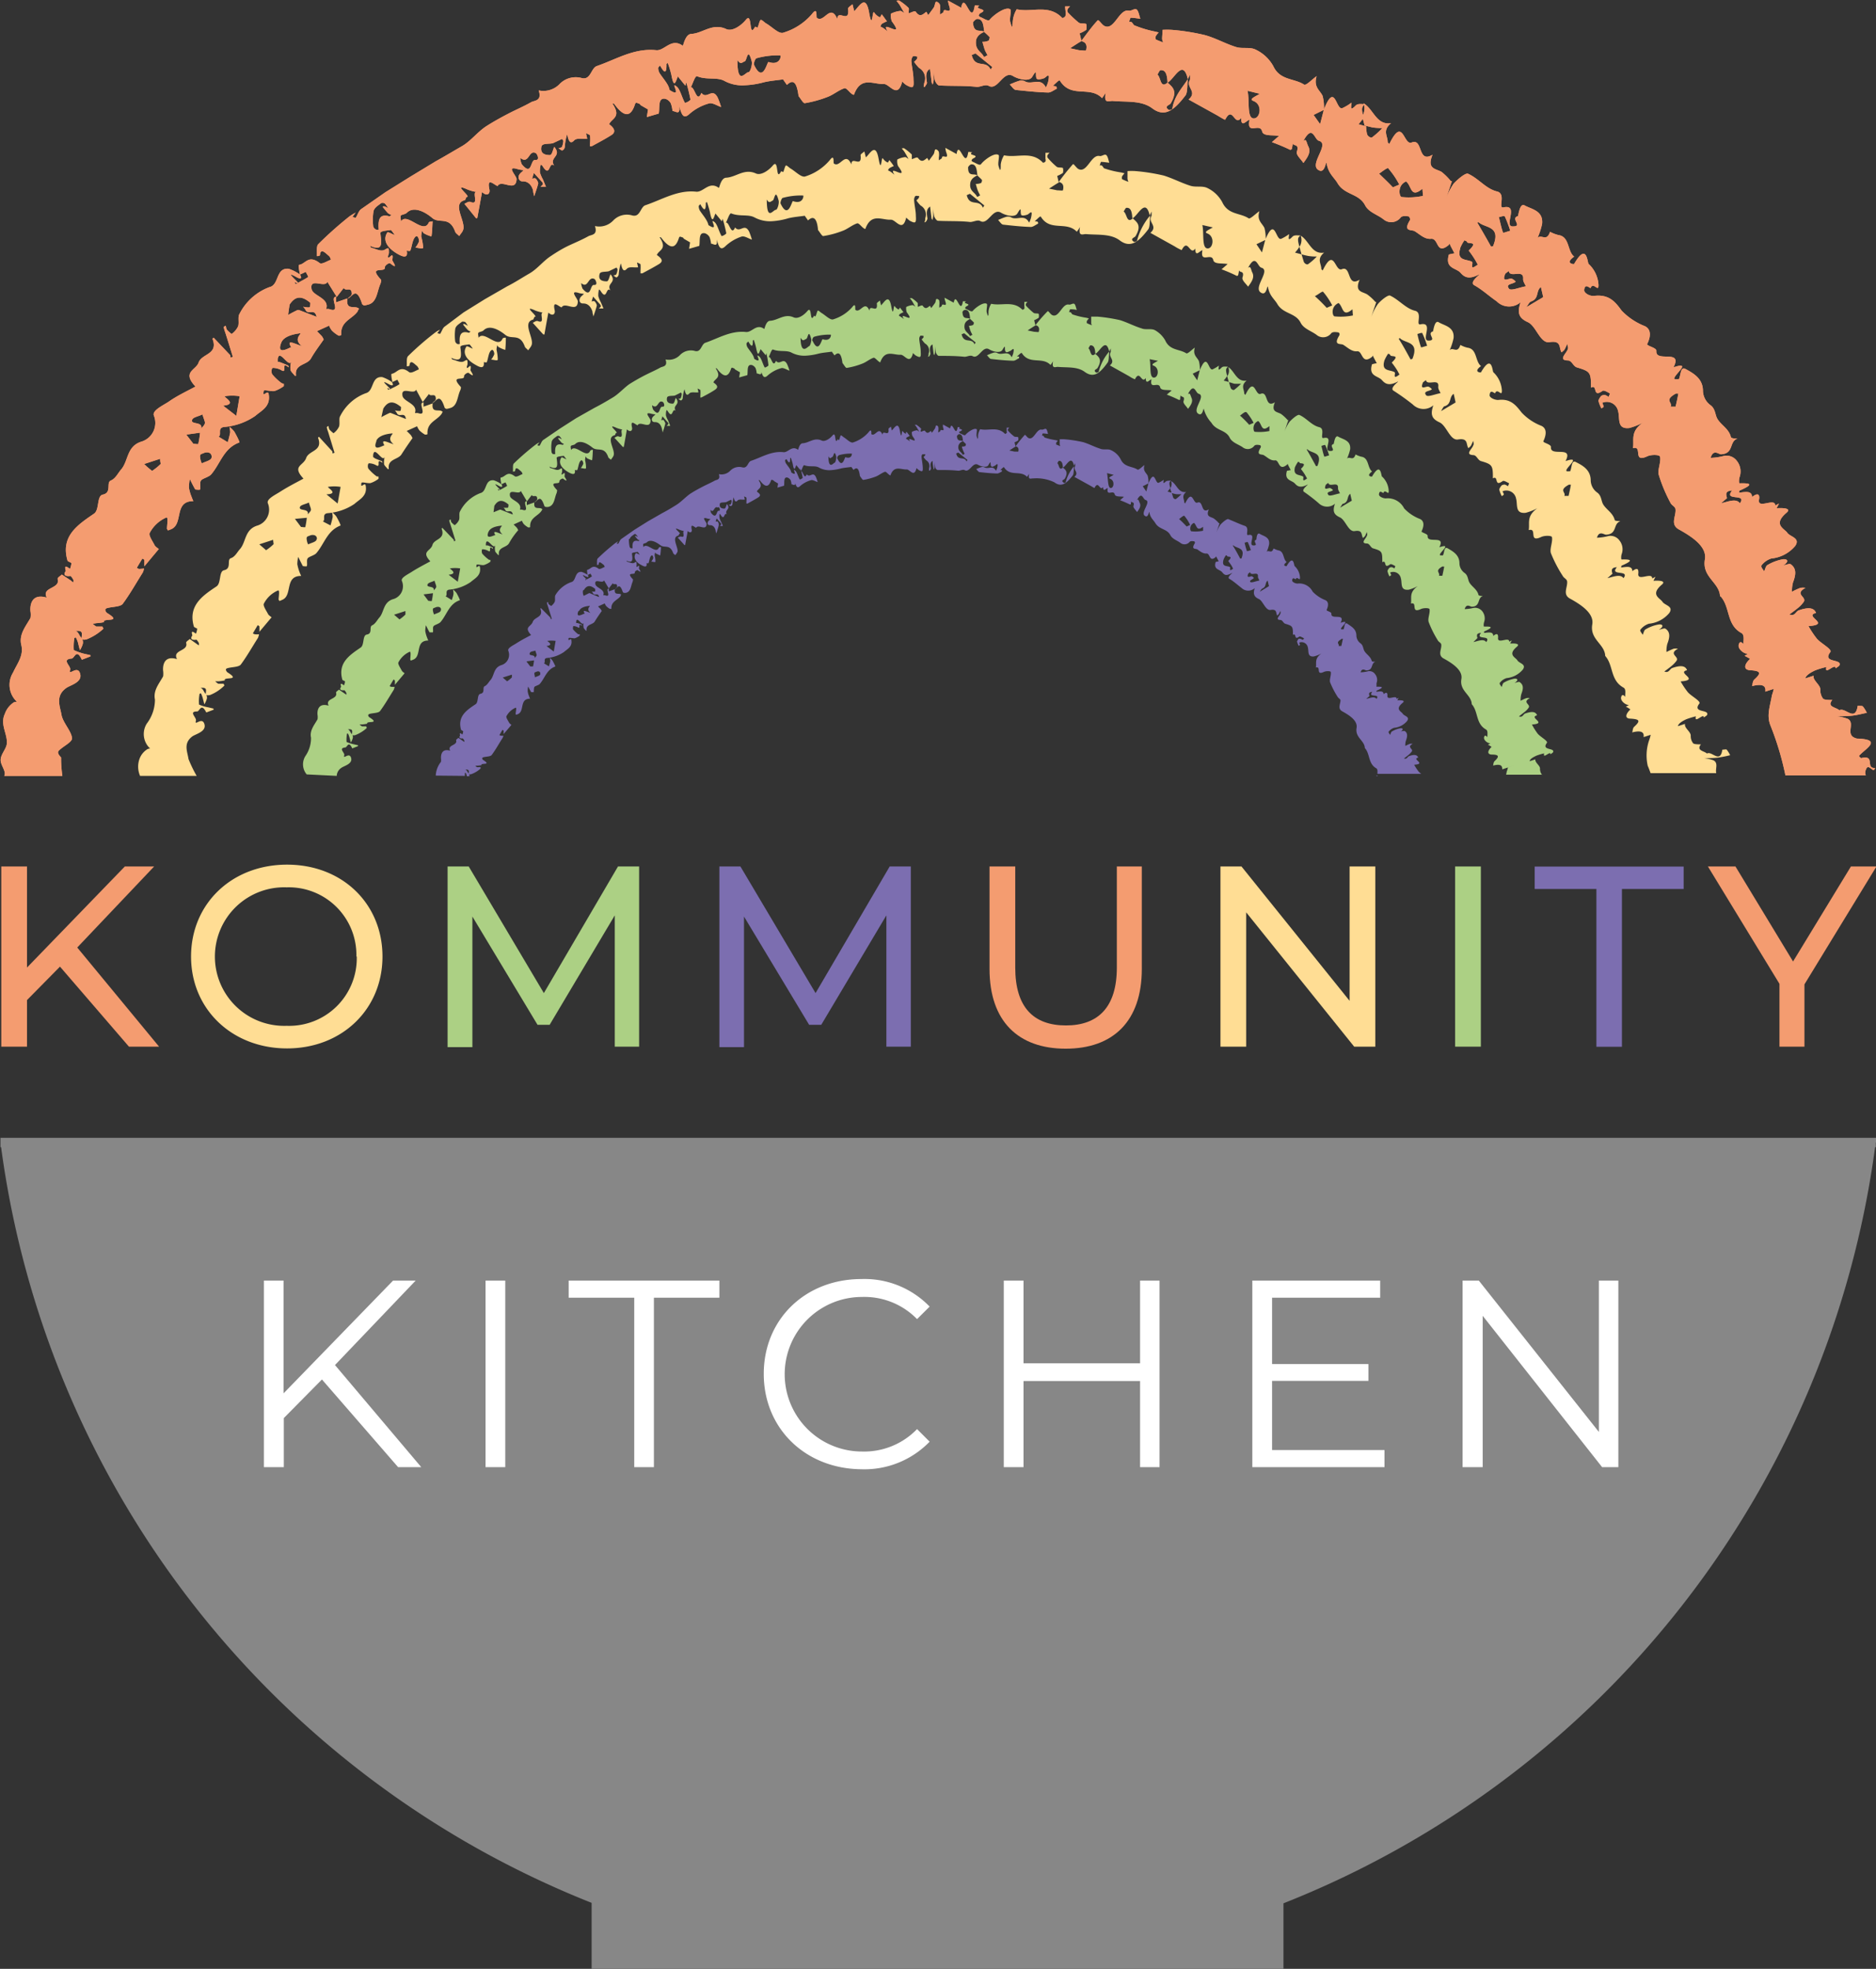
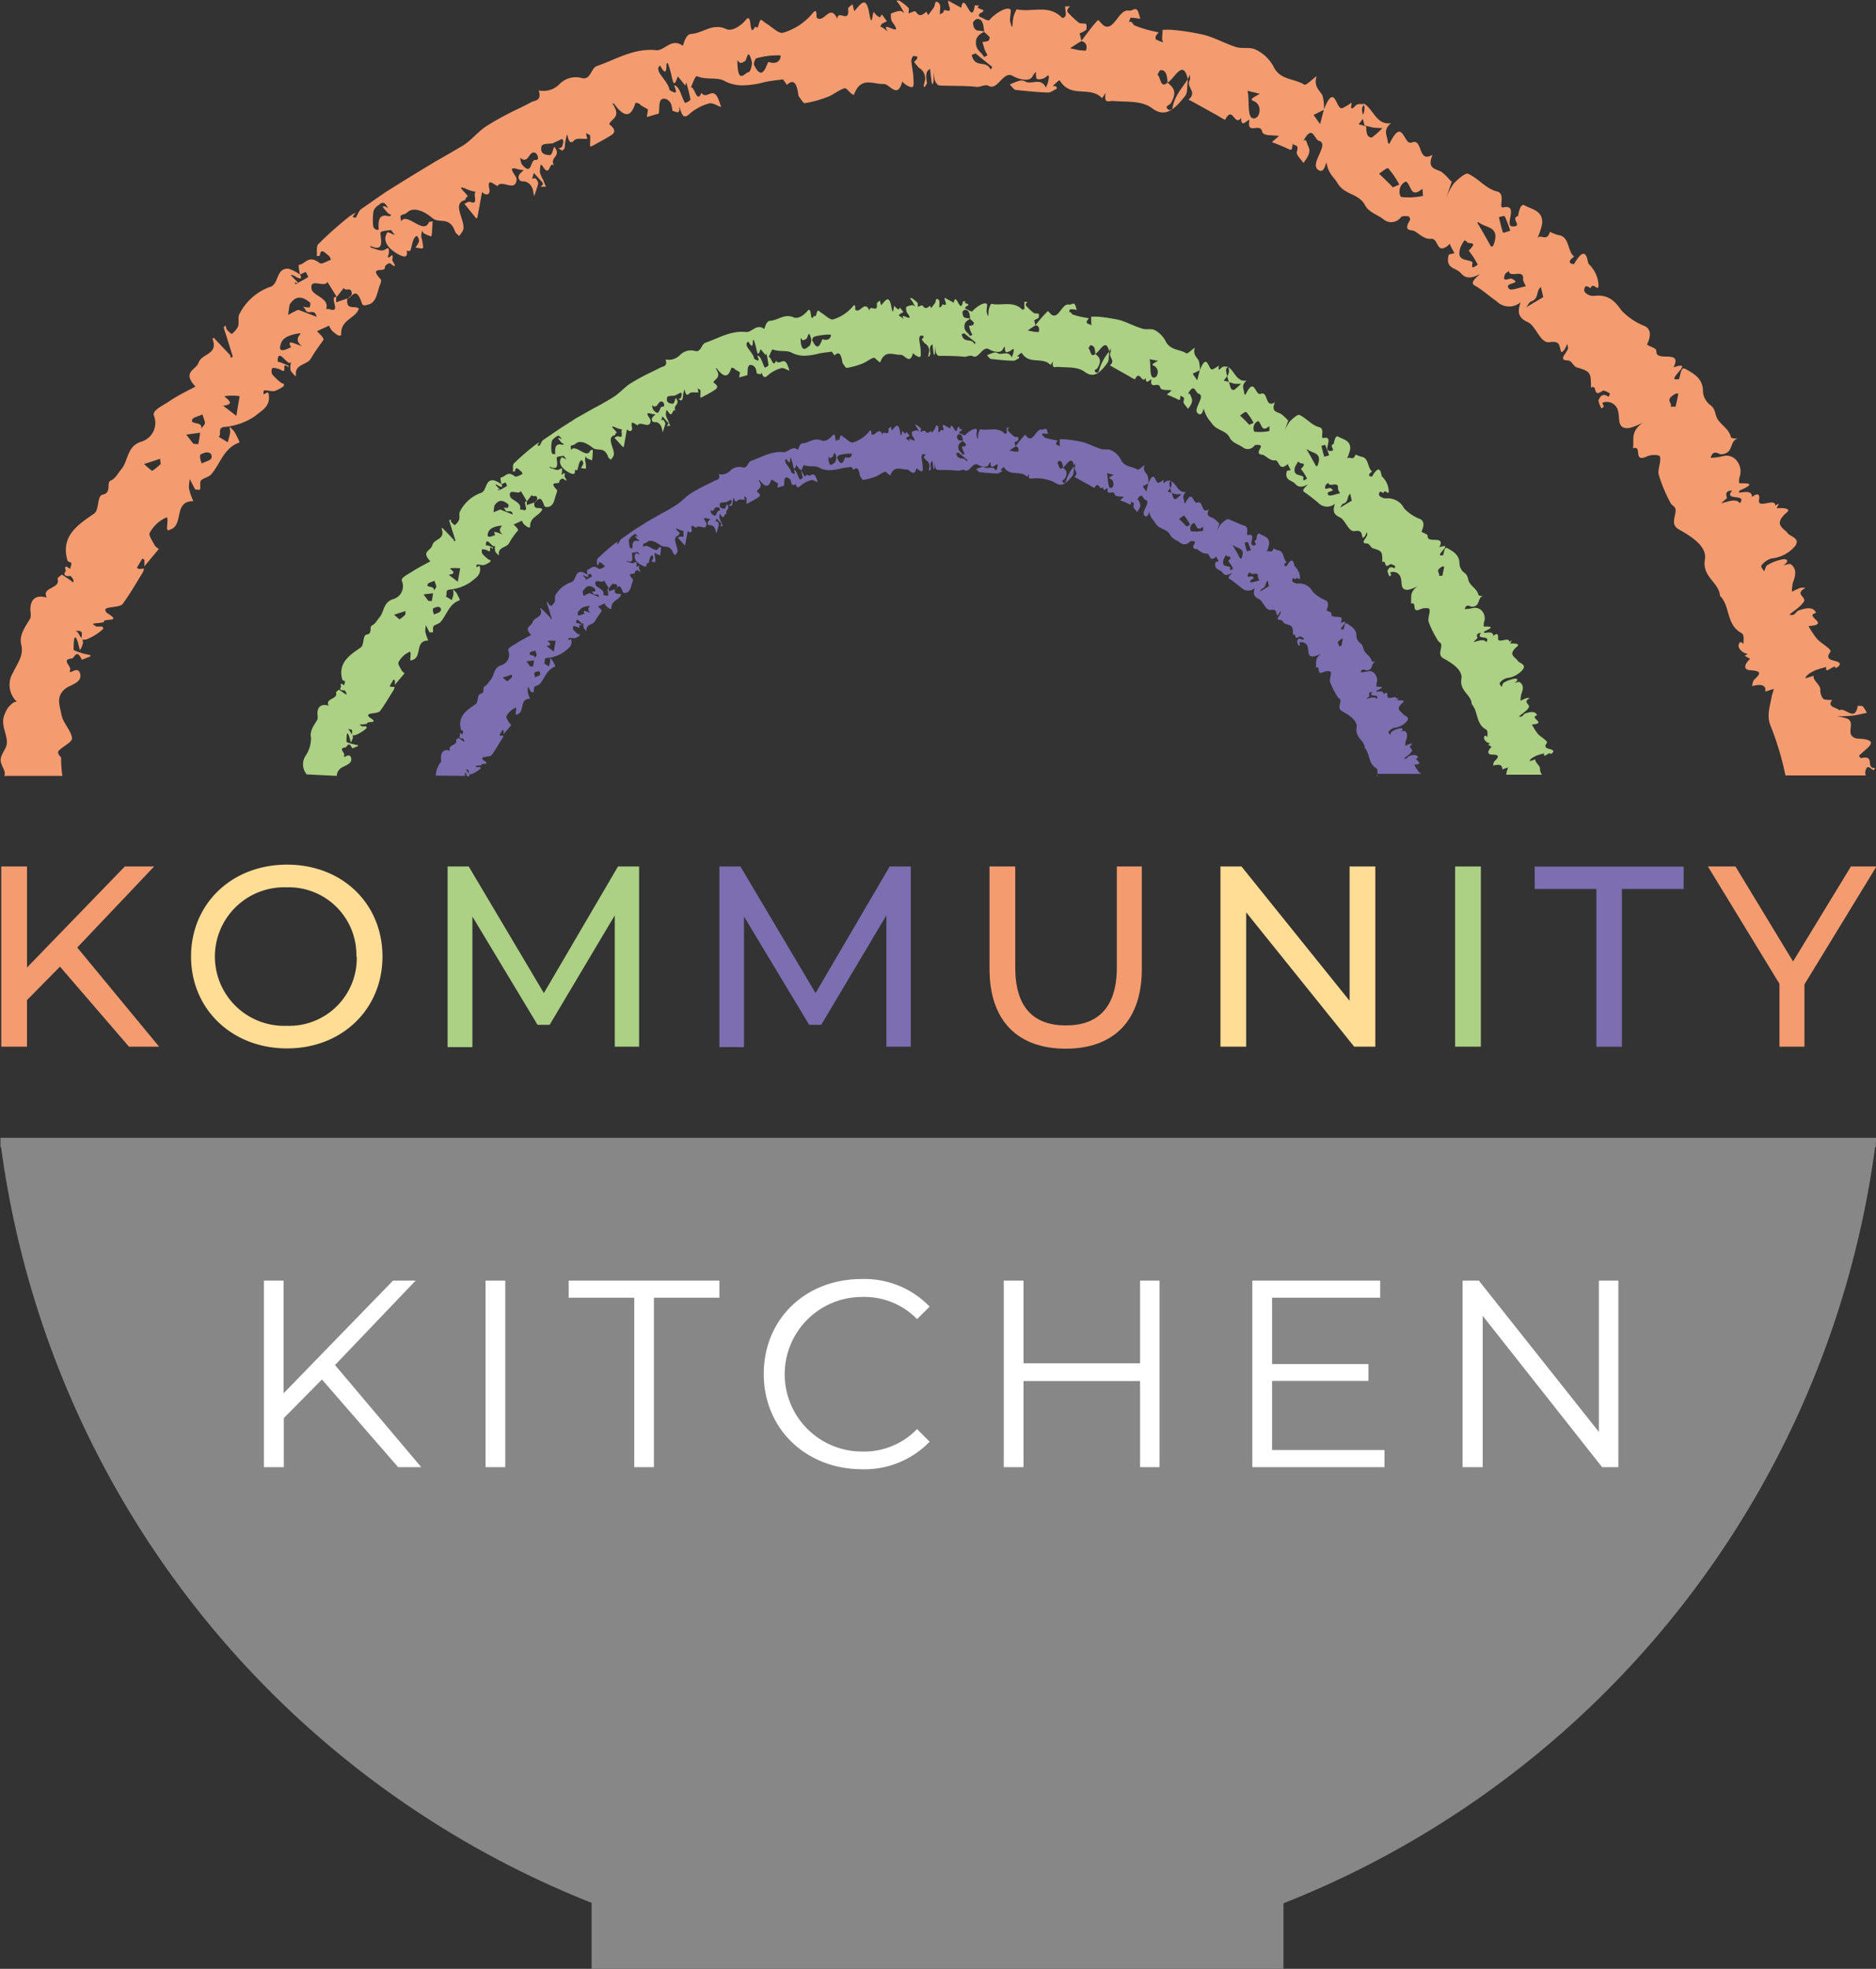
<svg xmlns="http://www.w3.org/2000/svg" id="Layer_1" data-name="Layer 1" viewBox="0 0 204.24 214.27">
  <rect x="0" y="0" width="204.24" height="214.27" fill="#333333" stroke="none" />
  <defs>
    <style>.cls-1{fill:#878787;}.cls-2{fill:#f49c70;}.cls-3{fill:#ffdd94;}.cls-4{fill:#acd084;}.cls-5{fill:#7c6eb0;}.cls-6{fill:#fff;}</style>
  </defs>
  <path class="cls-1" d="M215.51,130.59v-.51H11.32v.51h0v.51h.07a103.24,103.24,0,0,0,64.29,82.24v7.18H151v-7.13a103.25,103.25,0,0,0,64.41-82.29h.08v-.51Z" transform="translate(-11.27 -6.25)" />
-   <path class="cls-2" d="M11.73,90.69h6.33a13.58,13.58,0,0,1-.14-2c0-.05-.53-.46-.24-.75.49-.5,1.5-.94,1.43-1.38-.1-.8-1-1.66-1.15-2.54s-.69-2,.49-2.87c.44-.34,1.83-.62,1.54-1.6s-1.31.37-1.08-.41c.12-.4-1-1.12.15-1.22.33,0,.52-1.17,1.12.13l.93-.36s0-.13,0-.14l-.68-.15A6.34,6.34,0,0,1,19.3,77a5.38,5.38,0,0,1,.07-1.33s.1,0,.15-.07a4.48,4.48,0,0,1,.22.52c.08.3.15.6.23.89a2.51,2.51,0,0,0,.32-.71.78.78,0,0,0-.19-.67c-.21-.19-.27-.62-.63-.72h.17c1.19-.09-.12,1.21,1.06.92a5.79,5.79,0,0,0,1.79-1.12c.05,0,0-.18-.08-.27h-.34c-.11,0-.24,0-.32,0a2.88,2.88,0,0,1-.39-.3l.4-.07a5.31,5.31,0,0,0,.83-.11c-.24-.51,2.15.11.33-1a.5.5,0,0,1-.19-.35c0-.08.1-.15.2-.18.58-.16,1.44-.13,1.7-.46.79-1.07,1.45-2.25,2.17-3.39a1.66,1.66,0,0,0,.15-.46,4.57,4.57,0,0,1-.52.05c-.08,0-.18-.08-.27-.12l.6-1c.08,0,.23.12.23.15,0,.23,0,.45,0,.68L28.56,66s-.38-.26-.45-.4c-.23-.46-.69-1.1-.54-1.35a3.7,3.7,0,0,1,1.81-1.68c.23-.07.07.81.07,1.24,0,0,.07.11.11.17l.33-.13c1.39-.56.26-3.07,2.43-3.06,0,0-.14-.3-.19-.46a4.56,4.56,0,0,1-.29-1,4.23,4.23,0,0,1,.1-.94c.19.38.37.76.59,1.13,0,0,.5.07.52,0,.08-.32-.07-.79.12-1s.83-.35,1.09-.64c1-1.16,1.37-2.87,3.06-3.47.1,0-.3-.76-.53-1.17a3.17,3.17,0,0,0-.55-.55,2.44,2.44,0,0,1,.09.62,8.81,8.81,0,0,1-.27,1.07l-1-.61c.4-.19-.17-.94.59-1.05a6.94,6.94,0,0,0,3.42-1.21c.65-.58,1.7-1,1.45-2.38-.1-.54-.71.53-.54-.33,0-.19.84.09,1.19,0a3.6,3.6,0,0,0,1-.53s0-.17,0-.26a.66.66,0,0,1-.25-.07,5.81,5.81,0,0,1-1-.94c-.14-.2-.1-.67.05-.71a1.89,1.89,0,0,1,1,.29c.59.29-.15-1.06.72-.35,0-.07,0-.19-.07-.2-.27-.13-.55-.24-.83-.35a2.8,2.8,0,0,0-.28-.06c0-.11,0-.21,0-.31.17-1.15,1.18,1,1.46.29a2.47,2.47,0,0,0-.08.86c0,.19.3.45.48.68,0,0,.13,0,.13,0-.2-1.3,1.2-1.13,1.62-1.87s.92-1.39,1.39-2.07c0,0-.11-.26-.21-.37s-.35-.36-.52-.54l1.32-.6a2,2,0,0,0,.29.52,3.31,3.31,0,0,0,.71.55c.1.06.32,0,.32-.09-.09-1.48,1.21-1.68,1.8-2.55,0-.08.09-.18.14-.28a1.06,1.06,0,0,0-.21-.11c-.45-.16-1.23.22-1.06-1h0l-1.22.42v-.54h0l0-.06c-.82,0,.63,1.83-.73,1.35a.66.66,0,0,0-.37,0c.43-1.22-1.43-1.42-1.58-2.2-.23-1.29,1.46-.06,1.72-.78l1,1.61h0v.06l.78-1c.24.43.84-.21.88.62,0,.24-.28.35-.44.53h0c.49-.14.91-1.46,1.57.61a.41.41,0,0,0,.23.14,2.57,2.57,0,0,0,.38-.08c1-.21,1-1.41,1.36-2.23.06-.15.14-.43.07-.5-1.46-1.59.54-.68.43-1.34,0-.22.46-.52.59-.42,1,.79.2-.27.22-.37.2-1.15-.42.06-.47-.36,0-.17.11-.29.1-.46,0-.51,0-.57-.44-.31s-1-.11-1.5-.21c0,0-.09-.15-.14-.22,1.47.67,1.28-.28,1.15-1.37,0-.25.73-.27,1.15-.34a3.61,3.61,0,0,1,.41.55c-.27-.1-.74-.38-.8-.28-.59.9.1,1.75,1.11,2.33.34.19,1.21.68,1-.35,0,0,.36.08.39,0,.19-.48.22-1.15.53-1.49s.44.38.42.48a2.44,2.44,0,0,1-.4.68c.3,0,.8.2.85,0A5.77,5.77,0,0,0,57.13,32a2.19,2.19,0,0,1,.1-.63c.06.09.12.23.17.26a3.33,3.33,0,0,0,.84.35c.09-.51.09-1.09.13-1.65-.15.06-.38,0-.44.18-.59,1.26-2.38-1.22-3-.16,0-.23-.12-.56,0-.66s.48-.12.64-.29c.75-.75,2-.08,2.77.58s1.86-.27,2.49,1.5c.05.15.29.31.44.46.16-.28.43-.49.46-.85.09-1-1.22-2.69.12-3.05.12,0,.13-.36.26-.36.49,0-1.74-1.62.09-.79a5.14,5.14,0,0,0,.91.25c-.47.08.36,1.48-.61,1.09-.24-.09-.45.12-.67.2L63.1,30s.14,0,.14-.06l.51-2.79c.59.55.9.13.8-.28-.29-1.37.46-.54.89-.37h0c.43-.79,2,.76,2.07-.76,0-.37-1.21-1.5.12-1.08a3.84,3.84,0,0,0,.65.11c-.18.2-.44.34-.53.61s.06.63.45.61.91.23,1.11,1c0,.2.08.41.12.62.15-.47.32-.92.44-1.41a1,1,0,0,0-.28-.51c-.11-.09-.26,0-.39,0l.19-.62.91,1a.37.37,0,0,1,.07.25,1.23,1.23,0,0,1-.26.25l.6,0c-.11-.25-.22-.52-.32-.77a3.48,3.48,0,0,1-.34-.79,3,3,0,0,1,.09-.85.59.59,0,0,1,.18.13c.88,1.45.68-.62,1.29,0-.61-.95.89-1,0-2.06-.15.32-.24.91-.48.9s-1.12,0-.91-.94c.09-.37.81-.25,1.24-.35l1-.47s.15.19.14.23a1.88,1.88,0,0,1-.15.63c-.07.12-.25.1-.37.15.14.09.32.27.41.24a.47.47,0,0,0,.27-.38A5.88,5.88,0,0,1,73,20.9c.07-.15.13,1.34.77.64.3-.33,1-.12,1.43-.19,0,0-.09-.4-.13-.61.15.08.44.2.44.24a4.84,4.84,0,0,1,0,.85c0,.11,0,.21,0,.31s.17,0,.23,0c.71-.39,1.42-.76,2.11-1.2.51-.33.29-.77-.26-1.17.25-.65,1.38-.73.35-2.26.08,0,.17,0,.22.08,1.12,1.52,1.82,1.39,2.27-.08l.11-.09.36.13.14.16.78.45-.13.83,1.3-.38c.13-.66-.13-1.78.73-1.6a1,1,0,0,1,.58.49,2.9,2.9,0,0,1,.18.83c.33,0,.89.54.73-.53l.08.23c.24.86.47,1.12,1,.66a5.34,5.34,0,0,1,2.16-1.18c.37-.12.88.24,1.33.39a10.2,10.2,0,0,0-.36-1c-.6-1.21-1.18.24-1.79-.54-.5,1.23-.74-.75-1.15-.6.22-.43.47-1.3.69-1.21,1,.42,2.13.08,2.92.48a4.08,4.08,0,0,0,2.27.5,9.38,9.38,0,0,0,2.09-.33c.68-.16,1.38-.21,2.07-.31l.42.6c.82-.78,1.11,0,1.27,1.22.23.27.5.79.68.77a12.39,12.39,0,0,0,2.5-.69c.61-.23,1.17-.72,1.8-.93.21-.08.51.38.78.58.08.07.26.16.27.12.76-2.07,2.09-1.1,3.26-1.17.63,0,1.49,1.69,2-.27a2.28,2.28,0,0,0,.44.39c.72.39.85.33.78-.58,0-.67-.17-1.33-.23-2a.82.82,0,0,1,.17-.55c.14-.07.33,0,.5.05a1.34,1.34,0,0,1-.08.26,2.65,2.65,0,0,1-.29.29,4.54,4.54,0,0,0,.54.66,1.31,1.31,0,0,1,.58,1.59,3.25,3.25,0,0,0-.08.45s.12.06.14,0,.24-.32.22-.43c-.12-.66-.17-1.24.33-1.5l.18,1.46a.74.74,0,0,0,.11.24,2.57,2.57,0,0,0,.11-.48c0-.35,0-.7,0-1.05a5.8,5.8,0,0,0,.13,1.07c.09.26.31.56.48.56,1.37.08,2.73,0,4.1.16.43,0,.91-.32,1.29-.11,1,.54,1.58-1.75,2.66-1.06.62.36,1.76.62,2.07.07.6-1,.31-.25.46.16.08.2.54.1.81,0s.72-.82.46.39a4.67,4.67,0,0,1-.24.62c-.6-1.2-1.59-.21-2.32-.7a.91.91,0,0,0-.69,0c-.31.09-.62.24-.93.36.22.21.43.58.67.6,1.17.12,2.34.25,3.52.28.3,0,.62-.27.93-.41,0-.09,0-.24-.08-.25a1.35,1.35,0,0,0-.35-.06l.54-.5c.07-.05.19-.13.22-.09,1.22,2,3.26.53,4.6,1.92a4.82,4.82,0,0,0,.4-.6c-.26,1.33.41.86.79.91,1.45.13,3.08-.08,4.25.78,1.41,1.08,2.44.18,3.64-1.38.24-.31.18-1.17.26-1.78h0c-.63,1-1.49,1.83-1.69,3.26,0,0-.3.16-.39.09-.57-.4.1-.52.21-.7.81-1.37.2-1.78-.34-2.27h0c-.81.71-.72-.6-1.1-.87.11-.17.23-.47.33-.48.63-.07.73.63.77,1.35h0c.74-.37,1.67-2.68,2.21-.38h0v0l.24-.49c0,.18,0,.45,0,.55-.54.82.87,1.28-.16,2.16l3.09,1.71c.31.18.87.54.9.48.82-1.6,1,.81,1.73-.19,0,1.13.56.29.91.21-.34,1.76,1.14.25,1.38,1.27.13.55,1.19.35,1.83.49l-.77.67a21.2,21.2,0,0,1,2,.84s.16-.06.17-.09c.05-.22.08-.44.12-.66,0,.42.73,0,.43.95-.11.36.46.82.71,1.23.43-.59.87-1.17.53-1.82-.1-.18-.14-.43-.24-.6s-.18,0-.28,0c1-1.85,1.17-.14,1.67,0,1.3.35-1.26,2.69.07,3.24.68.28.69-1.32.8-.69.2,1.05.8,1.44,1.17,2.07.78,1.31,2.32,1.09,3,2.41.4.76,1.34,1,2,1.52a1.3,1.3,0,0,0,1.88-.21c.19-.2.58-.15.84-.11.11,0,.22.32.16.41-.79,1.3.18,1,.51,1.2.56.33,1.08.9,1.79.83.86-.08.53,1.79,1.89.7l.14-.17.06.13,0,.05.46.87a5.53,5.53,0,0,0-.61.13c-.46,1.56.79,1.43,1.28,2,.33.37.78.77,1.86.24.76-.38-1.07.72-.38,1.1.88.49,1.61,1.18,2.44,1.75a1.91,1.91,0,0,0,2.61.1c-.45,1.28-.09,1.77.8,2.18s1.33,2.33,2.34,2.17c1.35-.22,1,.63,1.32,1.11.11-.11.26-.2.32-.31a5.31,5.31,0,0,0,.3-.64c0,.2.13.38.06.59-.15.48-1.1,1.21,0,1.24.45,0,.57.64,1,.76,1.45.43,1.53.55,1.52,2.2.77-.42.11,1.16,1.24.36.17-.13.57.14.83.27,0,0-.1.25-.15.38a1.47,1.47,0,0,0-.39-.21.64.64,0,0,0-.42.1c-.14.17-.31.43-.29.56a3.52,3.52,0,0,0,.32.8,2.47,2.47,0,0,0,.25-.18,3.16,3.16,0,0,0-.16-.43,1.25,1.25,0,0,1,1.72.9c.23.8-.17,2,1.23,1.84a6.9,6.9,0,0,0,1.48-.59c-1.43,1-.93,1.89-1.09,2.79,1.11-.33-.1,1.65,1.56.88.46-.21,1.34-.19,1.39.05.13.6-.32,1.5-.13,2A16.56,16.56,0,0,0,193.15,61c.12.25.49.38.53.65.1.75-.63,1.66.37,2.22,1.36.75,3.1,1.86,2.83,3.28-.32,1.93,1.59,2.48,1.65,4l.06,0c1.07,1.19.61,3.1,2.28,4,.34.2.2.79.21,1.21,0,0-.38-.54-.52.07-.08.32.25.69.6.87s.59,0,.05.32c.2.12.61.32.58.35-.63.58-.74,1.17,0,1.22,1.11.07,1.31.26.49,1-.22.2-.18.49-.27.73,1.35-.35,1.52.12,1.45.6l1.92-.63-1,.33a4.8,4.8,0,0,1-.2.69c-.18,1.13-.61,2.15-.17,3.27a31.75,31.75,0,0,1,1.64,5.46h8.75a.76.76,0,0,1,0-.6c.28-.88.84.53,1-.21-1.09.05.09-1.47-1.52-1.07,0,0-.26-.2-.21-.26.63-.74,2.67-1.78-.24-1.87-1.42-.35-.09-1.65-1-2.15a5.37,5.37,0,0,0-1.21-.28c.58,0,1.16,0,1.75-.07s1-.2,1.54-.3a3.55,3.55,0,0,0-.43-.7c-.08-.08-.37-.05-.56-.07-.28,1.84-1.36.11-2,.49-.35-.34-1.4-.35-.77-1.12-.34,0-.86,0-1-.14a1.54,1.54,0,0,1-.3-1c0-.52-.85-1-.73-1.5l-.91.29c.06-.25.34-.53,1.07-.87a9.27,9.27,0,0,1,1.23-.37c-.26,1,1-.51,1,.15.15-.12.38-.23.43-.35.26-.71-1.92-.22-1-1.43.22-.3-1-.92-1.46-1.44a10.35,10.35,0,0,1-.92-1.38c2.55-.18-.6-1.1.82-1.43-.26-.7-1.08-.56-1.89-.28-.32.11-.43.7-1,.44.33-.25.68-.5,1-.77a3.15,3.15,0,0,0,.53-.57c.44-.57-1.09-.84.21-1.55a1.51,1.51,0,0,0-.56,0,8.27,8.27,0,0,0-.91.42,3.62,3.62,0,0,1,.11-1c.29-.78.45-1.51-.26-2-.12-.08-.53.08-.81.14.66-.4.51-.72,0-.68a5.12,5.12,0,0,0-1.7.63c-.2.11-.25.46-.37.7-.11-.23-.41-.49-.28-.67a2.19,2.19,0,0,1,1.07-.74,3.86,3.86,0,0,0,2.59-1.36c.61-.88-.57-1-.86-1.44s-1.62-.88-.08-2.18c.61-.52-.49-.53-1.08-.49l.26-.51-.41.22c0-.92-2,.48-1.76-.68.05-.26.07-.9-.77-.25,0-.73-.76-.54-1.41-.47,0,0,0-.22.06-.23,1.6-.7,1.2-.82,0-.79-.09,0-.08-.44,0-.68a1.86,1.86,0,0,0-.29-1.75,1.4,1.4,0,0,0-1.51-.53,6.27,6.27,0,0,1-1.35.19c.27-1,.9-.38,1.11-.39,1.47-.06.86-1.41,1.82-1.71-.25,0-.69,0-.73-.17-.21-.9-1.1-1.32-1.48-2-.24-.42-.2-1.06-.72-1.45a2,2,0,0,1-.84-1.56c0-1.34-1-1.9-1.89-2.39-.58-.33-.51.71-.74,1.12,0,0-.15,0-.22,0-1.19.14,2.11-2.13-.36-1.3,1.06-2.05-2-.46-1.86-1.8,0-.36-1.06-.52-1-.74.49-1,.33-1.68-.27-1.95a7.1,7.1,0,0,1-2.51-1.68c-.72-1-1.4-1.8-3-1.61-.46.06-1.13-.31-1.08-.66.09-.66.46-.3.69-.18.31-.77.88.54.87-.35a3.4,3.4,0,0,0-1.08-2.29c-.14-.14-.18-2.41-1.57,0,0,.08-1.08-.05,0-.79-.77-.59-.47-2.19-1.73-2.35a4.3,4.3,0,0,1-.9-.35c-.37,1.14-.93.22-1.36.66a7.57,7.57,0,0,0,.5-1.53c.14-1.44-1.14-1.58-1.9-2-.55-.33-.68,1.14-.74,1.16-.86.26.61,1.14-.57,1.12-1,0,.75-2.45-1-2.07-.64.14.33-1.48-.69-1.73-1.22-.29-2-1.41-3.16-1.93-.27-.13-1.13.59-1.59,1.1a7.49,7.49,0,0,0-.83,1.65c.22-.64.44-1.28.66-1.94,0,0-.08,0-.11,0a6.66,6.66,0,0,0-1-1c-.61-.38-1.66-.28-1-1.88-1.66,1-1-1.84-2.27-1.33-.9.37-.93-2.94-2.43.16-.06-.07-.18-.12-.18-.22,0-.66-.61-1.24.37-2.05-1.6.27-1.92-1.54-3-2.16a1.55,1.55,0,0,1-.16,1.42c.07.25.16.55.27,1l.87.21a7.49,7.49,0,0,0,1.07.07,8.85,8.85,0,0,1-1.11,1c-.16.1-.48-.1-.55-.32S160,20.22,160,20l-.83-.23a5.26,5.26,0,0,0,.56-.73c-.29-1-.2-1.15.13-1.45-.34,0-.78-.09-1,.15-.72.74-.43,0-.45-.32a5.57,5.57,0,0,1-1,.6c-.71.25-.78-2.92-2,.13v0h0l-.42,1.61-.71-1,1.13-.56h0l0,0a5.09,5.09,0,0,0-.15-1.52c-.31-.64-1-.95-.65-2.14-.47.32-1.14,1.05-1.36.92-1.09-.71-2.62-.44-3.35-2a4.28,4.28,0,0,0-1.95-1.82c-.61-.3-1.44-.06-2.1-.27-1.17-.36-2.27-1-3.45-1.31a23.56,23.56,0,0,0-3.56-.56,8.69,8.69,0,0,0-1,0c0,.33-.05.67-.05,1a1.23,1.23,0,0,0,.12.37c-.27-.1-.54-.2-.81-.33a.7.7,0,0,1,0-.36,2.44,2.44,0,0,1,.32-.4l-.43-.1A12.17,12.17,0,0,1,134.75,9c-.12-.05-.23-.52-.56-.34a3.16,3.16,0,0,1,.16-.48c.36,0,.71.07,1.07.11-.13-.34-.19-.83-.4-1s-.58.18-.84.12c-1.09-.24-1.6,2.25-2.7,1.65-.26-.14-.6-.7-.7-.6-.64.68-1.21,1.49-1.8,2.26h0c.39.09.71.32.53,1,0,.09-.48,0-.74,0l-1-.22c.41-.26.83-.55,1.24-.78v0h0l-.2-.84a3.55,3.55,0,0,0,.72-.38,1.38,1.38,0,0,0,0-.64c-.26-.1-.58,0-.81-.14a11.84,11.84,0,0,1-1.22-1.15.45.45,0,0,1,0-.32,1.27,1.27,0,0,1,.27-.3h-.54c0,.25.06.5.07.75a.66.66,0,0,1-.07.35c-.1.1-.27.2-.33.14-1.46-1.53-3.31-.55-4.94-.93a3,3,0,0,0-.42,1.21c-.06.5,0,1.19-.28.18-.12-.37.16-1.29,0-1.38-.48-.36-1.83.61-2.24,1.13-.18.22-.69-.18-1.06-.31,0,0-.09-.07-.13-.11s.08-.25.14-.28c1.12-.53-.8-.4-.07-.83-.17,0-.5-.08-.51,0-.37,2.34-1.11-1.71-1.48.22l-1.43-.78a2.71,2.71,0,0,0,.1.51C115,8,114,7,114,7.51c0,.12-.26.22-.4.33l0-.37a1.91,1.91,0,0,0,0-.7c-.07-.19-.3-.36-.42-.32s-.13.43-.24.6-.41.57-.62.85c-.07-.13-.18-.38-.21-.36-.37.28-.69.64-1.13,0-.12-.17-.52.1-.79.16,0-.2.06-.52,0-.58a5.77,5.77,0,0,0-1-.79c-.09-.06-.22,0-.33,0a5.37,5.37,0,0,1,.35.45c.18.29.34.59.51.89-.15-.08-.31-.25-.45-.23a2.93,2.93,0,0,0-1,.3,1.67,1.67,0,0,0,.1.84c1.55,2.07-1.42-.36-.45,1.09-.16-.12-.32-.25-.48-.36a2.06,2.06,0,0,0-.33-.17c.06-.1.1-.25.17-.3a4.68,4.68,0,0,1,.55-.27c-.19-.25-.37-.52-.57-.76,0,0-.16.34-.2.32a1.37,1.37,0,0,1-.61-.51c-.22-.43-.19,2.08-.56,0s-1.08-.66-1.62-.15l-.19-.76c-.17.16-.49.34-.48.49.2,1.7-1.15,0-1.17,1.12-.77-1.77-1.45.5-2.23-.13-.11-.08.14-1.31-.55-.39a6.61,6.61,0,0,1-3.08,2c-.49.2-1.24-.63-1.89-1-.21-.12-.5-.46-.61-.37s-.2.55-.32.82c0,.05-.25-.13-.28-.08-.73,1.36-.24-1.71-1-.76-.55.67-1.51,1.3-2.14,1-1.5-.69-2.52.45-3.78.53-.69,0-.89,1.34-.95,1.29-1.25-.92-2,.6-2.91.48-2.4-.24-4.33,1-6.42,1.72-.69.21-.66,1.65-1.76,1.29a2.45,2.45,0,0,0-2.29.65,2.44,2.44,0,0,1-2.3.72c.38,1.16-.45,1.08-.82,1.28-.79.45-1.64.81-2.45,1.23s-1.61.86-2.38,1.35c-1,.63-1.72,1.64-2.71,2.21s-1.9,1.12-2.86,1.65L55.91,25.5l-2.68,1.67L50.6,29c-.29.2-.39.64-.6.94,0,.05-.23-.05-.35-.09l.34-.46a5.46,5.46,0,0,0-.7.43,41.36,41.36,0,0,0-3.37,3c-.23.24-.12.85-.16,1.3.11,0,.33,0,.34-.11.09-.83.61-.2,1,.11a.88.88,0,0,1,.19.4c-.41.14-1,.55-1.23.35-1.22-.93-1.51.1-2.21.2-.14,0,0,.68.08,1.06h0v0l.63-.29c.09.19.3.54.26.56-.35.23-.73.42-1.1.63,0,.07,0,.1-.09.05l-.19.11-.08-.24.27.13.09-.05c-.22-.31-1.5-1.36-.17-.62.14.08.75.38.38-.28h0v0a4.64,4.64,0,0,0-1.23-.63c-1.45-.13-1,1.76-2.1,2a6,6,0,0,0-3.26,2.92c-.21.33,0,1-.16,1.37a2.23,2.23,0,0,1-.69.81,3.28,3.28,0,0,1-.52-.47,1.05,1.05,0,0,1-.11-.43c-.08.05-.23.08-.23.17a3.33,3.33,0,0,0,.16.55c.28.88.55,1.76.83,2.66,0,0-.15.06-.22.09s0-.24-.11-.31L34.53,43s-.13.09-.12.14c.65,1.71-1.17,1.57-1.52,2.57-.28.83-1.85,1-.34,2.61-1,.54-2,1-2.92,1.65-.64.42-1.81.95-1.61,1.5a2.13,2.13,0,0,1-1.41,2.86c-1.56.53-1.35,2.06-2.14,3-.37.42-.61,1-1.14,1.22s.15,1.32-.87,1.53c-.68.14-.34,1.65-.95,2.07-1.76,1.21-3.67,2.44-2.89,5.11,0,.09.44.23.43.28a2.78,2.78,0,0,1-.16.63c-.83-.65-.41.16-.47.24-.28.37-.11.61.54.52a1.92,1.92,0,0,1,.31.45c0,.09,0,.18-.05.27L19,69.44,18,68.78c-.16.17-.5.32-.45.51.29,1.06-1.8.84-1.19,2-1.95-.58-1.8,1.33-1.77,1.51a2.3,2.3,0,0,1,0,.7c-.53.94-1.28,1.8-1,2.95s-.44,2-.9,3a2.51,2.51,0,0,0,.42,3.17,1.4,1.4,0,0,0-.32.06,2.44,2.44,0,0,0-1,1.28c-.54,1.15.33,2.2.22,3.25-.07.57-.66,1.13-.67,1.74S12,90.22,11.73,90.69ZM199.29,60.46c-.17-.52-.12-.78.56-.83-1,1.22,1.69.26.84,1.39-.42-.58-1.32-.15-2.05,0Zm-5.57-11.38.27,0c-.08.48-.19.95-.3,1.43h-.54C193.39,50,192.39,49.83,193.72,49.08Zm-15.83-10c1-.29.55-1.18,1.14-1.59.07.32.15.65.25,1.1l-1.85,1.1C177.59,39.5,177.77,39.14,177.89,39.1Zm-.8-2.46c0,.29.18.5.3.79-.7.11-1.64.54-1.84.25-.43-.54.48-.47.73-.76a1.13,1.13,0,0,0-.43-.32c-.31-.08-1.09.49-.74-.44,0-.13.28-.27.42-.4C175.65,36.58,177.21,35.45,177.09,36.64Zm-2-6.84a13,13,0,0,1,.6,1.59c-.39.09-.75.27-.79.18-.19-.52-.3-1.11-.45-1.68C174.66,29.86,175,29.69,175.08,29.8Zm-2.85.65c.71.67,2.5.36,1.58,2.61-.05,0-.22.1-.25,0-.48-.87-1-1.77-1.49-2.6C172.12,30.49,172.21,30.43,172.23,30.45Zm-2,2.81a4.68,4.68,0,0,1,.46-.84c.1.06.25.07.28.18.09.29,1.34-.16.19.94q.3.39.57.81a8,8,0,0,1,.41.72c-1,.76-.43-.19-.62-.3C171,34.42,169.8,34.72,170.25,33.26ZM164.35,26c.62.46.46,1.9,1.78.79l.06.78a7.35,7.35,0,0,1-2.35.12C163.59,27.59,163.39,26.4,164.35,26Zm-1.92-1.4a8.71,8.71,0,0,1,1.18,1.74l-.7.3c-.53-.57-1-1-1.5-1.49C161.76,24.92,162.31,24.45,162.43,24.57Zm-14-8.14c-.65.37-1.18.59-.7.78,1,.38.75,1.8.12,1.89-.88.14-.51-1.89-.76-3ZM117.62,8.32c.67-.07.72.7.8,1.41l0,0h0v0a8,8,0,0,1,.6.57.92.92,0,0,1-.11.37,1.48,1.48,0,0,1-.5.13,1.28,1.28,0,0,1-.19,0c.09.28.16.57.25.83s.21.42.31.63c-.14.06-.37.24-.4.17-.28-.6-1-.71-.84-1.84a1.18,1.18,0,0,1,.37-.57,2.06,2.06,0,0,1,.51-.3v0c-.42-.3-1.13.22-1.22-1C117.19,8.64,117.47,8.34,117.62,8.32Zm-.15,3.74,1.83,1.48-.18.29c-.49-1.12-1.69-.06-2.06-1.59Zm-23.84.53a8.46,8.46,0,0,1,2.6-.31c.1,0,0,1.15-1.28.72-.17-.1-.59,2.43-1.59.3C93.3,13.18,93.48,12.62,93.63,12.59Zm-1.28.34c.25-.1.32-1.66.76,0,.09.35-.16,1.17-.34,1.17-.38,0-1.22,1.54-1.22-1.32C91.91,13.35,92.09,13,92.35,12.93Zm-9.22.45c.52.95.72.83.7-.18,0,0,.09-.06.14-.1a12.49,12.49,0,0,1,.39,1.28c.3,1.66.49.67.71.19l.81,1,.1-.35a18,18,0,0,1,.46,1.86c0,.13-.56.42-.61.35-.32-.56-.52-1.46-.88-1.75-.83-.68.73,1.34-.78.37,0,.06,0,.08,0,0h0a2.16,2.16,0,0,0-.19-.53c-.26-.47-.61-.86-.9-1.31a1.15,1.15,0,0,1-.15-.54C82.93,13.55,83.06,13.47,83.13,13.38ZM69.61,22.92c.13.07.49.8-.07.74s-.32,1.84-1.46.47a1.94,1.94,0,0,1-.17-.7C68.89,24.21,68.81,22.48,69.61,22.92ZM51.94,29.21c.12-.4.52-.6.82-.85a.44.44,0,0,1,.42.05,2.91,2.91,0,0,1,.35.5,2.06,2.06,0,0,0-.42-.21c-.06,0-.12,0-.18.06.19.23.37.47.57.68a1.07,1.07,0,0,0,.38.2l-.2.16c-1.17-.35-1.25.46-1.18,1.42,0,.05-.21.07-.32,0a.59.59,0,0,1-.27-.3A5.83,5.83,0,0,1,51.94,29.21ZM42.8,39.4c.65-1,1.36-.95,2.26-.19,0,0,0,.44-.09.48s-.46,0-.7-.06a2.16,2.16,0,0,1,.24.31c.29.69,1-.23,1.23.79L43.84,40a.36.36,0,0,0-.2,0c-.34.17-.69.34-1,.53C42.7,40,42.79,39.47,42.8,39.4Zm-.9,4.12c.26-.64,1.23-.9,2.05-1,.25,0-.84.61.18,1.39-.67-.18-1.77-.84-1.15.14C43,43.93,41.26,45.12,41.9,43.52Zm-6.16,5.85a5.21,5.21,0,0,1,1.62,0L37,51.51,35.56,50.4C37.22,50.24,35.54,49.43,35.74,49.37ZM33,56.2c-.1-.23-.07-.18,0,0ZM34.31,56c0,.37-.69.47-1.07.69l-.1-.25c-.23-.85,0-.73.31-.88S34.35,55.44,34.31,56Zm-1-4.66c.15.54.31.81.26,1s-.25.37-.39.55c.17-.81-1.15-.39-1-.93C32.27,51.65,32.8,51.6,33.32,51.35Zm-.26,2a9.26,9.26,0,0,1-.19,1.21c0,.08-.34,0-.54,0-.32-.42-.55-.72-.77-1Zm-4.34,2.84c0,.17,0,.33.07.55a6.28,6.28,0,0,1-.95.77,9.48,9.48,0,0,1-.87-.75Z" transform="translate(-11.27 -6.25)" />
  <path class="cls-2" d="M11.73,90.69h6.33a13.58,13.58,0,0,1-.14-2c0-.05-.53-.46-.24-.75.49-.5,1.5-.94,1.43-1.38-.1-.8-1-1.66-1.15-2.54s-.69-2,.49-2.87c.44-.34,1.83-.62,1.54-1.6s-1.31.37-1.08-.41c.12-.4-1-1.12.15-1.22.33,0,.52-1.17,1.12.13l.93-.36s0-.13,0-.14l-.68-.15A6.34,6.34,0,0,1,19.3,77a5.38,5.38,0,0,1,.07-1.33s.1,0,.15-.07a4.48,4.48,0,0,1,.22.52c.08.3.15.6.23.89a2.51,2.51,0,0,0,.32-.71.78.78,0,0,0-.19-.67c-.21-.19-.27-.62-.63-.72h.17c1.19-.09-.12,1.21,1.06.92a5.79,5.79,0,0,0,1.79-1.12c.05,0,0-.18-.08-.27h-.34c-.11,0-.24,0-.32,0a2.88,2.88,0,0,1-.39-.3l.4-.07a5.31,5.31,0,0,0,.83-.11c-.24-.51,2.15.11.33-1a.5.5,0,0,1-.19-.35c0-.08.1-.15.2-.18.58-.16,1.44-.13,1.7-.46.79-1.07,1.45-2.25,2.17-3.39a1.66,1.66,0,0,0,.15-.46,4.57,4.57,0,0,1-.52.05c-.08,0-.18-.08-.27-.12l.6-1c.08,0,.23.12.23.15,0,.23,0,.45,0,.68L28.56,66s-.38-.26-.45-.4c-.23-.46-.69-1.1-.54-1.35a3.7,3.7,0,0,1,1.81-1.68c.23-.07.07.81.07,1.24,0,0,.07.11.11.17l.33-.13c1.39-.56.26-3.07,2.43-3.06,0,0-.14-.3-.19-.46a4.56,4.56,0,0,1-.29-1,4.23,4.23,0,0,1,.1-.94c.19.38.37.76.59,1.13,0,0,.5.07.52,0,.08-.32-.07-.79.12-1s.83-.35,1.09-.64c1-1.16,1.37-2.87,3.06-3.47.1,0-.3-.76-.53-1.17a3.17,3.17,0,0,0-.55-.55,2.44,2.44,0,0,1,.09.62,8.81,8.81,0,0,1-.27,1.07l-1-.61c.4-.19-.17-.94.59-1.05a6.94,6.94,0,0,0,3.42-1.21c.65-.58,1.7-1,1.45-2.38-.1-.54-.71.53-.54-.33,0-.19.84.09,1.19,0a3.6,3.6,0,0,0,1-.53s0-.17,0-.26a.66.66,0,0,1-.25-.07,5.81,5.81,0,0,1-1-.94c-.14-.2-.1-.67.05-.71a1.89,1.89,0,0,1,1,.29c.59.29-.15-1.06.72-.35,0-.07,0-.19-.07-.2-.27-.13-.55-.24-.83-.35a2.8,2.8,0,0,0-.28-.06c0-.11,0-.21,0-.31.17-1.15,1.18,1,1.46.29a2.47,2.47,0,0,0-.08.86c0,.19.3.45.48.68,0,0,.13,0,.13,0-.2-1.3,1.2-1.13,1.62-1.87s.92-1.39,1.39-2.07c0,0-.11-.26-.21-.37s-.35-.36-.52-.54l1.32-.6a2,2,0,0,0,.29.52,3.31,3.31,0,0,0,.71.55c.1.06.32,0,.32-.09-.09-1.48,1.21-1.68,1.8-2.55,0-.08.09-.18.14-.28a1.06,1.06,0,0,0-.21-.11c-.45-.16-1.23.22-1.06-1h0l-1.22.42v-.54h0l0-.06c-.82,0,.63,1.83-.73,1.35a.66.66,0,0,0-.37,0c.43-1.22-1.43-1.42-1.58-2.2-.23-1.29,1.46-.06,1.72-.78l1,1.61h0v.06l.78-1c.24.43.84-.21.88.62,0,.24-.28.35-.44.53h0c.49-.14.91-1.46,1.57.61a.41.41,0,0,0,.23.14,2.57,2.57,0,0,0,.38-.08c1-.21,1-1.41,1.36-2.23.06-.15.14-.43.07-.5-1.46-1.59.54-.68.43-1.34,0-.22.46-.52.59-.42,1,.79.2-.27.22-.37.2-1.15-.42.06-.47-.36,0-.17.11-.29.1-.46,0-.51,0-.57-.44-.31s-1-.11-1.5-.21c0,0-.09-.15-.14-.22,1.47.67,1.28-.28,1.15-1.37,0-.25.73-.27,1.15-.34a3.61,3.61,0,0,1,.41.55c-.27-.1-.74-.38-.8-.28-.59.9.1,1.75,1.11,2.33.34.19,1.21.68,1-.35,0,0,.36.08.39,0,.19-.48.22-1.15.53-1.49s.44.38.42.48a2.44,2.44,0,0,1-.4.68c.3,0,.8.2.85,0A5.77,5.77,0,0,0,57.13,32a2.19,2.19,0,0,1,.1-.63c.06.09.12.23.17.26a3.33,3.33,0,0,0,.84.35c.09-.51.09-1.09.13-1.65-.15.06-.38,0-.44.18-.59,1.26-2.38-1.22-3-.16,0-.23-.12-.56,0-.66s.48-.12.64-.29c.75-.75,2-.08,2.77.58s1.86-.27,2.49,1.5c.05.15.29.31.44.46.16-.28.43-.49.46-.85.09-1-1.22-2.69.12-3.05.12,0,.13-.36.26-.36.49,0-1.74-1.62.09-.79a5.14,5.14,0,0,0,.91.25c-.47.08.36,1.48-.61,1.09-.24-.09-.45.12-.67.2L63.1,30s.14,0,.14-.06l.51-2.79c.59.55.9.13.8-.28-.29-1.37.46-.54.89-.37h0c.43-.79,2,.76,2.07-.76,0-.37-1.21-1.5.12-1.08a3.84,3.84,0,0,0,.65.11c-.18.2-.44.34-.53.61s.06.63.45.61.91.23,1.11,1c0,.2.08.41.12.62.15-.47.32-.92.44-1.41a1,1,0,0,0-.28-.51c-.11-.09-.26,0-.39,0l.19-.62.91,1a.37.37,0,0,1,.07.25,1.23,1.23,0,0,1-.26.25l.6,0c-.11-.25-.22-.52-.32-.77a3.48,3.48,0,0,1-.34-.79,3,3,0,0,1,.09-.85.59.59,0,0,1,.18.13c.88,1.45.68-.62,1.29,0-.61-.95.89-1,0-2.06-.15.32-.24.91-.48.9s-1.12,0-.91-.94c.09-.37.81-.25,1.24-.35l1-.47s.15.19.14.23a1.88,1.88,0,0,1-.15.63c-.07.12-.25.1-.37.15.14.09.32.27.41.24a.47.47,0,0,0,.27-.38A5.88,5.88,0,0,1,73,20.9c.07-.15.13,1.34.77.64.3-.33,1-.12,1.43-.19,0,0-.09-.4-.13-.61.15.08.44.2.44.24a4.84,4.84,0,0,1,0,.85c0,.11,0,.21,0,.31s.17,0,.23,0c.71-.39,1.42-.76,2.11-1.2.51-.33.29-.77-.26-1.17.25-.65,1.38-.73.35-2.26.08,0,.17,0,.22.08,1.12,1.52,1.82,1.39,2.27-.08l.11-.09.36.13.14.16.78.45-.13.83,1.3-.38c.13-.66-.13-1.78.73-1.6a1,1,0,0,1,.58.49,2.9,2.9,0,0,1,.18.83c.33,0,.89.54.73-.53l.08.23c.24.86.47,1.12,1,.66a5.34,5.34,0,0,1,2.16-1.18c.37-.12.88.24,1.33.39a10.2,10.2,0,0,0-.36-1c-.6-1.21-1.18.24-1.79-.54-.5,1.23-.74-.75-1.15-.6.22-.43.47-1.3.69-1.21,1,.42,2.13.08,2.92.48a4.08,4.08,0,0,0,2.27.5,9.38,9.38,0,0,0,2.09-.33c.68-.16,1.38-.21,2.07-.31l.42.6c.82-.78,1.11,0,1.27,1.22.23.27.5.79.68.77a12.39,12.39,0,0,0,2.5-.69c.61-.23,1.17-.72,1.8-.93.21-.08.51.38.78.58.08.07.26.16.27.12.76-2.07,2.09-1.1,3.26-1.17.63,0,1.49,1.69,2-.27a2.28,2.28,0,0,0,.44.39c.72.39.85.33.78-.58,0-.67-.17-1.33-.23-2a.82.82,0,0,1,.17-.55c.14-.07.33,0,.5.05a1.34,1.34,0,0,1-.08.26,2.65,2.65,0,0,1-.29.29,4.54,4.54,0,0,0,.54.66,1.31,1.31,0,0,1,.58,1.59,3.25,3.25,0,0,0-.08.45s.12.06.14,0,.24-.32.22-.43c-.12-.66-.17-1.24.33-1.5l.18,1.46a.74.74,0,0,0,.11.24,2.57,2.57,0,0,0,.11-.48c0-.35,0-.7,0-1.05a5.8,5.8,0,0,0,.13,1.07c.09.26.31.56.48.56,1.37.08,2.73,0,4.1.16.43,0,.91-.32,1.29-.11,1,.54,1.58-1.75,2.66-1.06.62.36,1.76.62,2.07.07.6-1,.31-.25.46.16.08.2.54.1.81,0s.72-.82.46.39a4.67,4.67,0,0,1-.24.62c-.6-1.2-1.59-.21-2.32-.7a.91.91,0,0,0-.69,0c-.31.09-.62.24-.93.36.22.21.43.58.67.6,1.17.12,2.34.25,3.52.28.3,0,.62-.27.93-.41,0-.09,0-.24-.08-.25a1.35,1.35,0,0,0-.35-.06l.54-.5c.07-.05.19-.13.22-.09,1.22,2,3.26.53,4.6,1.92a4.82,4.82,0,0,0,.4-.6c-.26,1.33.41.86.79.91,1.45.13,3.08-.08,4.25.78,1.41,1.08,2.44.18,3.64-1.38.24-.31.18-1.17.26-1.78h0c-.63,1-1.49,1.83-1.69,3.26,0,0-.3.16-.39.09-.57-.4.1-.52.21-.7.81-1.37.2-1.78-.34-2.27h0c-.81.71-.72-.6-1.1-.87.11-.17.23-.47.33-.48.63-.07.73.63.77,1.35h0c.74-.37,1.67-2.68,2.21-.38h0v0l.24-.49c0,.18,0,.45,0,.55-.54.82.87,1.28-.16,2.16l3.09,1.71c.31.18.87.54.9.48.82-1.6,1,.81,1.73-.19,0,1.13.56.29.91.21-.34,1.76,1.14.25,1.38,1.27.13.55,1.19.35,1.83.49l-.77.67a21.2,21.2,0,0,1,2,.84s.16-.06.17-.09c.05-.22.08-.44.12-.66,0,.42.73,0,.43.95-.11.36.46.82.71,1.23.43-.59.87-1.17.53-1.82-.1-.18-.14-.43-.24-.6s-.18,0-.28,0c1-1.85,1.17-.14,1.67,0,1.3.35-1.26,2.69.07,3.24.68.28.69-1.32.8-.69.2,1.05.8,1.44,1.17,2.07.78,1.31,2.32,1.09,3,2.41.4.76,1.34,1,2,1.52a1.3,1.3,0,0,0,1.88-.21c.19-.2.58-.15.84-.11.11,0,.22.32.16.41-.79,1.3.18,1,.51,1.2.56.33,1.08.9,1.79.83.86-.08.53,1.79,1.89.7l.14-.17.06.13,0,.05.46.87a5.53,5.53,0,0,0-.61.13c-.46,1.56.79,1.43,1.28,2,.33.37.78.77,1.86.24.76-.38-1.07.72-.38,1.1.88.49,1.61,1.18,2.44,1.75a1.91,1.91,0,0,0,2.61.1c-.45,1.28-.09,1.77.8,2.18s1.33,2.33,2.34,2.17c1.35-.22,1,.63,1.32,1.11.11-.11.26-.2.32-.31a5.31,5.31,0,0,0,.3-.64c0,.2.13.38.06.59-.15.48-1.1,1.21,0,1.24.45,0,.57.64,1,.76,1.45.43,1.53.55,1.52,2.2.77-.42.11,1.16,1.24.36.17-.13.57.14.83.27,0,0-.1.25-.15.38a1.47,1.47,0,0,0-.39-.21.64.64,0,0,0-.42.1c-.14.17-.31.43-.29.56a3.52,3.52,0,0,0,.32.8,2.47,2.47,0,0,0,.25-.18,3.16,3.16,0,0,0-.16-.43,1.25,1.25,0,0,1,1.72.9c.23.8-.17,2,1.23,1.84a6.9,6.9,0,0,0,1.48-.59c-1.43,1-.93,1.89-1.09,2.79,1.11-.33-.1,1.65,1.56.88.46-.21,1.34-.19,1.39.05.13.6-.32,1.5-.13,2A16.56,16.56,0,0,0,193.15,61c.12.25.49.38.53.65.1.75-.63,1.66.37,2.22,1.36.75,3.1,1.86,2.83,3.28-.32,1.93,1.59,2.48,1.65,4l.06,0c1.07,1.19.61,3.1,2.28,4,.34.2.2.79.21,1.21,0,0-.38-.54-.52.07-.08.32.25.69.6.87s.59,0,.05.32c.2.12.61.32.58.35-.63.58-.74,1.17,0,1.22,1.11.07,1.31.26.49,1-.22.2-.18.49-.27.73,1.35-.35,1.52.12,1.45.6l1.92-.63-1,.33a4.8,4.8,0,0,1-.2.69c-.18,1.13-.61,2.15-.17,3.27a31.75,31.75,0,0,1,1.64,5.46h8.75a.76.76,0,0,1,0-.6c.28-.88.84.53,1-.21-1.09.05.09-1.47-1.52-1.07,0,0-.26-.2-.21-.26.63-.74,2.67-1.78-.24-1.87-1.42-.35-.09-1.65-1-2.15a5.37,5.37,0,0,0-1.21-.28c.58,0,1.16,0,1.75-.07s1-.2,1.54-.3a3.55,3.55,0,0,0-.43-.7c-.08-.08-.37-.05-.56-.07-.28,1.84-1.36.11-2,.49-.35-.34-1.4-.35-.77-1.12-.34,0-.86,0-1-.14a1.54,1.54,0,0,1-.3-1c0-.52-.85-1-.73-1.5l-.91.29c.06-.25.34-.53,1.07-.87a9.27,9.27,0,0,1,1.23-.37c-.26,1,1-.51,1,.15.15-.12.38-.23.43-.35.26-.71-1.92-.22-1-1.43.22-.3-1-.92-1.46-1.44a10.35,10.35,0,0,1-.92-1.38c2.55-.18-.6-1.1.82-1.43-.26-.7-1.08-.56-1.89-.28-.32.11-.43.7-1,.44.33-.25.68-.5,1-.77a3.15,3.15,0,0,0,.53-.57c.44-.57-1.09-.84.21-1.55a1.51,1.51,0,0,0-.56,0,8.27,8.27,0,0,0-.91.42,3.62,3.62,0,0,1,.11-1c.29-.78.45-1.51-.26-2-.12-.08-.53.08-.81.14.66-.4.51-.72,0-.68a5.12,5.12,0,0,0-1.7.63c-.2.11-.25.46-.37.7-.11-.23-.41-.49-.28-.67a2.19,2.19,0,0,1,1.07-.74,3.86,3.86,0,0,0,2.59-1.36c.61-.88-.57-1-.86-1.44s-1.62-.88-.08-2.18c.61-.52-.49-.53-1.08-.49l.26-.51-.41.22c0-.92-2,.48-1.76-.68.05-.26.07-.9-.77-.25,0-.73-.76-.54-1.41-.47,0,0,0-.22.06-.23,1.6-.7,1.2-.82,0-.79-.09,0-.08-.44,0-.68a1.86,1.86,0,0,0-.29-1.75,1.4,1.4,0,0,0-1.51-.53,6.27,6.27,0,0,1-1.35.19c.27-1,.9-.38,1.11-.39,1.47-.06.86-1.41,1.82-1.71-.25,0-.69,0-.73-.17-.21-.9-1.1-1.32-1.48-2-.24-.42-.2-1.06-.72-1.45a2,2,0,0,1-.84-1.56c0-1.34-1-1.9-1.89-2.39-.58-.33-.51.71-.74,1.12,0,0-.15,0-.22,0-1.19.14,2.11-2.13-.36-1.3,1.06-2.05-2-.46-1.86-1.8,0-.36-1.06-.52-1-.74.49-1,.33-1.68-.27-1.95a7.1,7.1,0,0,1-2.51-1.68c-.72-1-1.4-1.8-3-1.61-.46.06-1.13-.31-1.08-.66.09-.66.46-.3.69-.18.31-.77.88.54.87-.35a3.4,3.4,0,0,0-1.08-2.29c-.14-.14-.18-2.41-1.57,0,0,.08-1.08-.05,0-.79-.77-.59-.47-2.19-1.73-2.35a4.3,4.3,0,0,1-.9-.35c-.37,1.14-.93.22-1.36.66a7.57,7.57,0,0,0,.5-1.53c.14-1.44-1.14-1.58-1.9-2-.55-.33-.68,1.14-.74,1.16-.86.26.61,1.14-.57,1.12-1,0,.75-2.45-1-2.07-.64.14.33-1.48-.69-1.73-1.22-.29-2-1.41-3.16-1.93-.27-.13-1.13.59-1.59,1.1a7.49,7.49,0,0,0-.83,1.65c.22-.64.44-1.28.66-1.94,0,0-.08,0-.11,0a6.66,6.66,0,0,0-1-1c-.61-.38-1.66-.28-1-1.88-1.66,1-1-1.84-2.27-1.33-.9.37-.93-2.94-2.43.16-.06-.07-.18-.12-.18-.22,0-.66-.61-1.24.37-2.05-1.6.27-1.92-1.54-3-2.16a1.55,1.55,0,0,1-.16,1.42c.07.25.16.55.27,1l.87.21a7.49,7.49,0,0,0,1.07.07,8.85,8.85,0,0,1-1.11,1c-.16.1-.48-.1-.55-.32S160,20.22,160,20l-.83-.23a5.26,5.26,0,0,0,.56-.73c-.29-1-.2-1.15.13-1.45-.34,0-.78-.09-1,.15-.72.74-.43,0-.45-.32a5.57,5.57,0,0,1-1,.6c-.71.25-.78-2.92-2,.13v0h0l-.42,1.61-.71-1,1.13-.56h0l0,0a5.09,5.09,0,0,0-.15-1.52c-.31-.64-1-.95-.65-2.14-.47.32-1.14,1.05-1.36.92-1.09-.71-2.62-.44-3.35-2a4.28,4.28,0,0,0-1.95-1.82c-.61-.3-1.44-.06-2.1-.27-1.17-.36-2.27-1-3.45-1.31a23.56,23.56,0,0,0-3.56-.56,8.69,8.69,0,0,0-1,0c0,.33-.05.67-.05,1a1.23,1.23,0,0,0,.12.37c-.27-.1-.54-.2-.81-.33a.7.7,0,0,1,0-.36,2.44,2.44,0,0,1,.32-.4l-.43-.1A12.17,12.17,0,0,1,134.75,9c-.12-.05-.23-.52-.56-.34a3.16,3.16,0,0,1,.16-.48c.36,0,.71.07,1.07.11-.13-.34-.19-.83-.4-1s-.58.18-.84.12c-1.09-.24-1.6,2.25-2.7,1.65-.26-.14-.6-.7-.7-.6-.64.68-1.21,1.49-1.8,2.26h0c.39.09.71.32.53,1,0,.09-.48,0-.74,0l-1-.22c.41-.26.83-.55,1.24-.78v0h0l-.2-.84a3.55,3.55,0,0,0,.72-.38,1.38,1.38,0,0,0,0-.64c-.26-.1-.58,0-.81-.14a11.84,11.84,0,0,1-1.22-1.15.45.45,0,0,1,0-.32,1.27,1.27,0,0,1,.27-.3h-.54c0,.25.06.5.07.75a.66.66,0,0,1-.07.35c-.1.1-.27.2-.33.14-1.46-1.53-3.31-.55-4.94-.93a3,3,0,0,0-.42,1.21c-.06.5,0,1.19-.28.18-.12-.37.16-1.29,0-1.38-.48-.36-1.83.61-2.24,1.13-.18.22-.69-.18-1.06-.31,0,0-.09-.07-.13-.11s.08-.25.14-.28c1.12-.53-.8-.4-.07-.83-.17,0-.5-.08-.51,0-.37,2.34-1.11-1.71-1.48.22l-1.43-.78a2.71,2.71,0,0,0,.1.51C115,8,114,7,114,7.51c0,.12-.26.22-.4.33l0-.37a1.91,1.91,0,0,0,0-.7c-.07-.19-.3-.36-.42-.32s-.13.43-.24.6-.41.57-.62.85c-.07-.13-.18-.38-.21-.36-.37.28-.69.64-1.13,0-.12-.17-.52.1-.79.16,0-.2.06-.52,0-.58a5.77,5.77,0,0,0-1-.79c-.09-.06-.22,0-.33,0a5.37,5.37,0,0,1,.35.45c.18.29.34.59.51.89-.15-.08-.31-.25-.45-.23a2.93,2.93,0,0,0-1,.3,1.67,1.67,0,0,0,.1.84c1.55,2.07-1.42-.36-.45,1.09-.16-.12-.32-.25-.48-.36a2.06,2.06,0,0,0-.33-.17c.06-.1.1-.25.17-.3a4.68,4.68,0,0,1,.55-.27c-.19-.25-.37-.52-.57-.76,0,0-.16.34-.2.32a1.37,1.37,0,0,1-.61-.51c-.22-.43-.19,2.08-.56,0s-1.08-.66-1.62-.15l-.19-.76c-.17.16-.49.34-.48.49.2,1.7-1.15,0-1.17,1.12-.77-1.77-1.45.5-2.23-.13-.11-.08.14-1.31-.55-.39a6.61,6.61,0,0,1-3.08,2c-.49.2-1.24-.63-1.89-1-.21-.12-.5-.46-.61-.37s-.2.55-.32.82c0,.05-.25-.13-.28-.08-.73,1.36-.24-1.71-1-.76-.55.67-1.51,1.3-2.14,1-1.5-.69-2.52.45-3.78.53-.69,0-.89,1.34-.95,1.29-1.25-.92-2,.6-2.91.48-2.4-.24-4.33,1-6.42,1.72-.69.21-.66,1.65-1.76,1.29a2.45,2.45,0,0,0-2.29.65,2.44,2.44,0,0,1-2.3.72c.38,1.16-.45,1.08-.82,1.28-.79.45-1.64.81-2.45,1.23s-1.61.86-2.38,1.35c-1,.63-1.72,1.64-2.71,2.21s-1.9,1.12-2.86,1.65L55.91,25.5l-2.68,1.67L50.6,29c-.29.2-.39.64-.6.94,0,.05-.23-.05-.35-.09l.34-.46a5.46,5.46,0,0,0-.7.43,41.36,41.36,0,0,0-3.37,3c-.23.24-.12.85-.16,1.3.11,0,.33,0,.34-.11.09-.83.61-.2,1,.11a.88.88,0,0,1,.19.4c-.41.14-1,.55-1.23.35-1.22-.93-1.51.1-2.21.2-.14,0,0,.68.08,1.06h0v0l.63-.29c.09.19.3.54.26.56-.35.23-.73.42-1.1.63,0,.07,0,.1-.09.05l-.19.11-.08-.24.27.13.09-.05c-.22-.31-1.5-1.36-.17-.62.14.08.75.38.38-.28h0v0a4.64,4.64,0,0,0-1.23-.63c-1.45-.13-1,1.76-2.1,2a6,6,0,0,0-3.26,2.92c-.21.33,0,1-.16,1.37a2.23,2.23,0,0,1-.69.81,3.28,3.28,0,0,1-.52-.47,1.05,1.05,0,0,1-.11-.43c-.08.05-.23.08-.23.17a3.33,3.33,0,0,0,.16.55c.28.88.55,1.76.83,2.66,0,0-.15.06-.22.09s0-.24-.11-.31L34.53,43s-.13.09-.12.14c.65,1.71-1.17,1.57-1.52,2.57-.28.83-1.85,1-.34,2.61-1,.54-2,1-2.92,1.65-.64.42-1.81.95-1.61,1.5a2.13,2.13,0,0,1-1.41,2.86c-1.56.53-1.35,2.06-2.14,3-.37.42-.61,1-1.14,1.22s.15,1.32-.87,1.53c-.68.14-.34,1.65-.95,2.07-1.76,1.21-3.67,2.44-2.89,5.11,0,.09.44.23.43.28a2.78,2.78,0,0,1-.16.63c-.83-.65-.41.16-.47.24-.28.37-.11.61.54.52a1.92,1.92,0,0,1,.31.45c0,.09,0,.18-.05.27L19,69.44,18,68.78c-.16.17-.5.32-.45.51.29,1.06-1.8.84-1.19,2-1.95-.58-1.8,1.33-1.77,1.51a2.3,2.3,0,0,1,0,.7c-.53.94-1.28,1.8-1,2.95s-.44,2-.9,3a2.51,2.51,0,0,0,.42,3.17,1.4,1.4,0,0,0-.32.06,2.44,2.44,0,0,0-1,1.28c-.54,1.15.33,2.2.22,3.25-.07.57-.66,1.13-.67,1.74S12,90.22,11.73,90.69ZM199.29,60.46c-.17-.52-.12-.78.56-.83-1,1.22,1.69.26.84,1.39-.42-.58-1.32-.15-2.05,0Zm-5.57-11.38.27,0c-.08.48-.19.95-.3,1.43h-.54C193.39,50,192.39,49.83,193.72,49.08Zm-15.83-10c1-.29.55-1.18,1.14-1.59.07.32.15.65.25,1.1l-1.85,1.1C177.59,39.5,177.77,39.14,177.89,39.1Zm-.8-2.46c0,.29.18.5.3.79-.7.11-1.64.54-1.84.25-.43-.54.48-.47.73-.76a1.13,1.13,0,0,0-.43-.32c-.31-.08-1.09.49-.74-.44,0-.13.28-.27.42-.4C175.65,36.58,177.21,35.45,177.09,36.64Zm-2-6.84a13,13,0,0,1,.6,1.59c-.39.09-.75.27-.79.18-.19-.52-.3-1.11-.45-1.68C174.66,29.86,175,29.69,175.08,29.8Zm-2.85.65c.71.67,2.5.36,1.58,2.61-.05,0-.22.1-.25,0-.48-.87-1-1.77-1.49-2.6C172.12,30.49,172.21,30.43,172.23,30.45Zm-2,2.81a4.68,4.68,0,0,1,.46-.84c.1.06.25.07.28.18.09.29,1.34-.16.19.94q.3.39.57.81a8,8,0,0,1,.41.72c-1,.76-.43-.19-.62-.3C171,34.42,169.8,34.72,170.25,33.26ZM164.35,26c.62.46.46,1.9,1.78.79l.06.78a7.35,7.35,0,0,1-2.35.12C163.59,27.59,163.39,26.4,164.35,26Zm-1.92-1.4a8.71,8.71,0,0,1,1.18,1.74l-.7.3c-.53-.57-1-1-1.5-1.49C161.76,24.92,162.31,24.45,162.43,24.57Zm-14-8.14c-.65.37-1.18.59-.7.78,1,.38.75,1.8.12,1.89-.88.14-.51-1.89-.76-3ZM117.62,8.32c.67-.07.72.7.8,1.41l0,0h0v0a8,8,0,0,1,.6.57.92.92,0,0,1-.11.37,1.48,1.48,0,0,1-.5.13,1.28,1.28,0,0,1-.19,0c.09.28.16.57.25.83s.21.42.31.63c-.14.06-.37.24-.4.17-.28-.6-1-.71-.84-1.84a1.18,1.18,0,0,1,.37-.57,2.06,2.06,0,0,1,.51-.3v0c-.42-.3-1.13.22-1.22-1C117.19,8.64,117.47,8.34,117.62,8.32Zm-.15,3.74,1.83,1.48-.18.29c-.49-1.12-1.69-.06-2.06-1.59Zm-23.84.53a8.46,8.46,0,0,1,2.6-.31c.1,0,0,1.15-1.28.72-.17-.1-.59,2.43-1.59.3C93.3,13.18,93.48,12.62,93.63,12.59Zm-1.28.34c.25-.1.32-1.66.76,0,.09.35-.16,1.17-.34,1.17-.38,0-1.22,1.54-1.22-1.32C91.91,13.35,92.09,13,92.35,12.93Zm-9.22.45c.52.95.72.83.7-.18,0,0,.09-.06.14-.1a12.49,12.49,0,0,1,.39,1.28c.3,1.66.49.67.71.19l.81,1,.1-.35a18,18,0,0,1,.46,1.86c0,.13-.56.42-.61.35-.32-.56-.52-1.46-.88-1.75-.83-.68.73,1.34-.78.37,0,.06,0,.08,0,0h0a2.16,2.16,0,0,0-.19-.53c-.26-.47-.61-.86-.9-1.31a1.15,1.15,0,0,1-.15-.54C82.93,13.55,83.06,13.47,83.13,13.38ZM69.61,22.92c.13.07.49.8-.07.74s-.32,1.84-1.46.47a1.94,1.94,0,0,1-.17-.7C68.89,24.21,68.81,22.48,69.61,22.92ZM51.94,29.21c.12-.4.52-.6.82-.85a.44.44,0,0,1,.42.05,2.91,2.91,0,0,1,.35.5,2.06,2.06,0,0,0-.42-.21c-.06,0-.12,0-.18.06.19.23.37.47.57.68a1.07,1.07,0,0,0,.38.2l-.2.16c-1.17-.35-1.25.46-1.18,1.42,0,.05-.21.07-.32,0a.59.59,0,0,1-.27-.3A5.83,5.83,0,0,1,51.94,29.21ZM42.8,39.4c.65-1,1.36-.95,2.26-.19,0,0,0,.44-.09.48s-.46,0-.7-.06a2.16,2.16,0,0,1,.24.31c.29.69,1-.23,1.23.79L43.84,40a.36.36,0,0,0-.2,0c-.34.17-.69.34-1,.53C42.7,40,42.79,39.47,42.8,39.4Zm-.9,4.12c.26-.64,1.23-.9,2.05-1,.25,0-.84.61.18,1.39-.67-.18-1.77-.84-1.15.14C43,43.93,41.26,45.12,41.9,43.52Zm-6.16,5.85a5.21,5.21,0,0,1,1.62,0L37,51.51,35.56,50.4C37.22,50.24,35.54,49.43,35.74,49.37ZM33,56.2c-.1-.23-.07-.18,0,0ZM34.31,56c0,.37-.69.47-1.07.69l-.1-.25c-.23-.85,0-.73.31-.88S34.35,55.44,34.31,56Zm-1-4.66c.15.54.31.81.26,1s-.25.37-.39.55c.17-.81-1.15-.39-1-.93C32.27,51.65,32.8,51.6,33.32,51.35Zm-.26,2a9.26,9.26,0,0,1-.19,1.21c0,.08-.34,0-.54,0-.32-.42-.55-.72-.77-1Zm-4.34,2.84c0,.17,0,.33.07.55a6.28,6.28,0,0,1-.95.77,9.48,9.48,0,0,1-.87-.75Z" transform="translate(-11.27 -6.25)" />
  <path class="cls-2" d="M17.8,111.45l-3.59,3.64v5.07h-2.8V100.55h2.8v11l10.65-11h3.19l-8.37,8.82,8.91,10.79H25.31Z" transform="translate(-11.27 -6.25)" />
  <path class="cls-3" d="M32.07,110.35c0-5.74,4.43-10,10.45-10s10.39,4.25,10.39,10-4.42,10-10.39,10S32.07,116.1,32.07,110.35Zm18,0a7.36,7.36,0,0,0-7.59-7.53,7.54,7.54,0,1,0,0,15.07A7.36,7.36,0,0,0,50.11,110.35Z" transform="translate(-11.27 -6.25)" />
  <path class="cls-4" d="M78.2,120.16l0-14.29-7.09,11.91H69.79L62.7,106v14.21H60V100.55h2.3l8.18,13.78,8.07-13.78h2.3l0,19.61Z" transform="translate(-11.27 -6.25)" />
  <path class="cls-5" d="M107.77,120.16l0-14.29-7.09,11.91H99.36L92.27,106v14.21H89.59V100.55h2.29l8.18,13.78,8.07-13.78h2.3l0,19.61Z" transform="translate(-11.27 -6.25)" />
  <path class="cls-2" d="M119,111.7V100.55h2.8v11c0,4.34,2,6.3,5.52,6.3s5.54-2,5.54-6.3v-11h2.72V111.7c0,5.68-3.11,8.68-8.29,8.68S119,117.38,119,111.7Z" transform="translate(-11.27 -6.25)" />
  <path class="cls-3" d="M161,100.55v19.61h-2.3l-11.76-14.62v14.62h-2.8V100.55h2.29l11.77,14.62V100.55Z" transform="translate(-11.27 -6.25)" />
  <path class="cls-4" d="M169.69,100.55h2.8v19.61h-2.8Z" transform="translate(-11.27 -6.25)" />
  <path class="cls-5" d="M185.07,103h-6.72v-2.44h16.22V103h-6.72v17.17h-2.78Z" transform="translate(-11.27 -6.25)" />
  <path class="cls-2" d="M207.72,113.38v6.78H205v-6.84l-7.79-12.77h3l6.27,10.34,6.3-10.34h2.78Z" transform="translate(-11.27 -6.25)" />
  <path class="cls-6" d="M46.32,156.38l-4.15,4.2v5.34H40v-20.3h2.14v12.27l11.92-12.27h2.46l-8.78,9.19,9.39,11.11H54.61Z" transform="translate(-11.27 -6.25)" />
  <path class="cls-6" d="M64.13,145.62h2.15v20.3H64.13Z" transform="translate(-11.27 -6.25)" />
  <path class="cls-6" d="M80.32,147.48H73.18v-1.86H89.59v1.86H82.46v18.44H80.32Z" transform="translate(-11.27 -6.25)" />
  <path class="cls-6" d="M94.42,155.77c0-5.94,4.52-10.32,10.64-10.32a9.84,9.84,0,0,1,7.42,3l-1.37,1.36a8,8,0,0,0-6-2.41,8.41,8.41,0,1,0,0,16.82,8,8,0,0,0,6-2.44l1.37,1.37a9.88,9.88,0,0,1-7.45,3C98.94,166.09,94.42,161.71,94.42,155.77Z" transform="translate(-11.27 -6.25)" />
  <path class="cls-6" d="M137.51,145.62v20.3h-2.12v-9.37H122.7v9.37h-2.15v-20.3h2.15v9h12.69v-9Z" transform="translate(-11.27 -6.25)" />
  <path class="cls-6" d="M162,164.06v1.86H147.61v-20.3h13.92v1.86H149.76v7.22h10.49v1.83H149.76v7.53Z" transform="translate(-11.27 -6.25)" />
  <path class="cls-6" d="M187.46,145.62v20.3h-1.77l-13-16.47v16.47H170.5v-20.3h1.77l13.07,16.47V145.62Z" transform="translate(-11.27 -6.25)" />
  <path class="cls-5" d="M61.88,90.69l0-.32s.06,0,.09,0,.09.2.12.29l0,.07h.28a.4.4,0,0,0-.11-.34c-.11-.11-.15-.34-.34-.39h.09c.65,0-.06.66.58.5a3,3,0,0,0,1-.61s0-.1,0-.15h-.19a.54.54,0,0,1-.18,0c-.07,0-.14-.11-.21-.16l.22,0a3,3,0,0,0,.46-.06c-.13-.28,1.17.06.18-.56a.29.29,0,0,1-.11-.19s.06-.09.11-.1c.32-.09.79-.07.93-.25.44-.59.79-1.24,1.19-1.86a.67.67,0,0,0,.08-.25,1.27,1.27,0,0,1-.28,0,.58.58,0,0,1-.15-.06l.33-.57a.92.92,0,0,1,.13.09v.37l.85-1s-.2-.14-.24-.22c-.13-.24-.38-.6-.3-.73a2.06,2.06,0,0,1,1-.92c.13,0,0,.44,0,.67,0,0,0,.07.06.1l.18-.07c.76-.31.14-1.68,1.33-1.68a1.53,1.53,0,0,1-.1-.25,2.07,2.07,0,0,1-.16-.56,2.15,2.15,0,0,1,.05-.51c.11.2.21.41.33.61,0,0,.27,0,.28,0s0-.42.06-.55.46-.19.6-.35c.55-.63.75-1.56,1.68-1.89.05,0-.17-.42-.29-.64a1.51,1.51,0,0,0-.31-.31,1.61,1.61,0,0,1,.06.35,5.47,5.47,0,0,1-.15.58l-.54-.33c.21-.11-.1-.52.32-.58a3.79,3.79,0,0,0,1.87-.66c.36-.32.93-.56.79-1.3,0-.3-.39.28-.3-.18,0-.11.47,0,.66,0a1.81,1.81,0,0,0,.55-.29s0-.09,0-.14-.11,0-.14,0a3.13,3.13,0,0,1-.56-.52c-.08-.1,0-.36,0-.38a1,1,0,0,1,.53.15c.33.17-.08-.57.4-.19,0,0,0-.1,0-.11a4.22,4.22,0,0,0-.45-.18l-.16,0a1,1,0,0,1,0-.17c.09-.63.64.55.8.16a1.48,1.48,0,0,0,0,.47c0,.11.17.25.26.37h.07c-.1-.72.66-.62.89-1s.5-.77.76-1.14c0,0-.06-.14-.11-.2l-.29-.3.73-.33a.9.9,0,0,0,.16.29,1.62,1.62,0,0,0,.39.3s.17,0,.17,0c-.05-.81.66-.92,1-1.39,0,0,0-.11.08-.16l-.11-.06c-.25-.09-.68.12-.59-.52h0l-.66.23v-.3h0l0,0c-.44,0,.35,1-.39.73a.5.5,0,0,0-.21,0c.24-.67-.78-.78-.86-1.21-.13-.7.8,0,.94-.42l.52.88h0v0l.43-.56c.12.24.46-.11.48.34,0,.13-.16.2-.25.29h0c.27-.08.5-.8.87.34,0,0,.09.07.12.07a1.55,1.55,0,0,0,.21,0c.56-.12.53-.77.74-1.22,0-.08.08-.24,0-.28-.8-.86.3-.37.23-.73,0-.12.26-.29.33-.23.57.43.11-.15.12-.2.11-.63-.23,0-.26-.2s.06-.16,0-.25c0-.28,0-.31-.23-.17s-.54-.06-.82-.12c0,0,0-.07-.08-.12.8.37.7-.15.63-.75,0-.13.4-.14.63-.18a2.33,2.33,0,0,1,.22.3c-.15-.06-.4-.21-.44-.15-.32.49.06,1,.61,1.27.19.11.67.38.57-.19,0,0,.19,0,.21,0,.1-.26.12-.63.29-.81s.24.2.23.26a1.25,1.25,0,0,1-.22.37c.16,0,.44.11.46,0a3,3,0,0,0-.09-.67,1.28,1.28,0,0,1,.06-.34c0,.05.06.13.1.14s.45.23.45.19a8.37,8.37,0,0,0,.08-.9c-.09,0-.21,0-.25.1-.32.69-1.3-.67-1.66-.09,0-.12-.07-.3,0-.36s.27-.07.36-.16c.41-.41,1.07,0,1.51.32s1-.15,1.36.82c0,.08.16.17.24.25.09-.15.24-.27.25-.46,0-.53-.66-1.48.07-1.67.07,0,.07-.2.14-.2.27,0-1-.88,0-.43a3.43,3.43,0,0,0,.5.14c-.26,0,.2.8-.33.59-.13,0-.25.07-.37.11l.74.82s.07,0,.07,0c.09-.51.19-1,.28-1.53.32.3.49.07.44-.15-.16-.75.25-.29.48-.2h0c.24-.44,1.1.41,1.14-.42,0-.2-.66-.82.06-.59a2.25,2.25,0,0,0,.36.06c-.1.11-.24.18-.29.34s0,.34.24.33.5.13.61.57c0,.11.05.22.07.33.08-.25.17-.5.24-.77A.57.57,0,0,0,89.4,63c-.06,0-.15,0-.22,0l.11-.33.49.55a.22.22,0,0,1,0,.14.57.57,0,0,1-.14.13l.33,0c-.06-.14-.12-.29-.18-.42a1.89,1.89,0,0,1-.18-.43,1.45,1.45,0,0,1,0-.47.31.31,0,0,1,.09.07c.48.8.38-.34.71,0-.33-.52.49-.53,0-1.13-.09.18-.14.49-.27.49s-.61,0-.5-.51c0-.2.45-.14.68-.19l.53-.26s.08.1.07.12a.9.9,0,0,1-.08.35c0,.06-.13.05-.2.08s.17.15.22.13a.27.27,0,0,0,.15-.2,3.23,3.23,0,0,1,.14-.75c0-.08.07.74.42.35.17-.18.53-.06.79-.1a2.77,2.77,0,0,0-.08-.33c.09,0,.25.1.25.13a2.36,2.36,0,0,1,0,.46.88.88,0,0,1,0,.17.57.57,0,0,0,.13,0c.38-.22.77-.42,1.15-.66s.16-.42-.14-.64c.13-.36.75-.4.19-1.24,0,0,.1,0,.12,0,.61.84,1,.77,1.24,0l.06-.05.2.07.08.09.42.25-.07.45.72-.21c.06-.36-.08-1,.39-.88a.68.68,0,0,1,.32.27,1.56,1.56,0,0,1,.1.46c.18,0,.48.29.4-.29l0,.13c.13.46.26.61.54.35a3,3,0,0,1,1.18-.64c.21-.06.49.13.73.21a5.1,5.1,0,0,0-.19-.55c-.33-.67-.65.13-1-.3-.28.67-.41-.41-.63-.33.12-.23.25-.71.37-.66.57.23,1.17,0,1.6.26a2.33,2.33,0,0,0,1.25.28,5.78,5.78,0,0,0,1.14-.19c.37-.08.75-.11,1.13-.16l.23.32c.45-.42.61,0,.7.67.12.15.27.43.37.42a6.79,6.79,0,0,0,1.37-.37c.33-.13.64-.4,1-.52.12,0,.28.21.43.32s.14.09.15.07c.41-1.13,1.14-.6,1.78-.64.34,0,.81.92,1.06-.15a2.46,2.46,0,0,0,.25.22c.39.21.46.18.43-.32s-.1-.73-.13-1.1a.43.43,0,0,1,.09-.3c.08,0,.18,0,.28,0s0,.11,0,.14a1.21,1.21,0,0,1-.16.16,2.73,2.73,0,0,0,.3.36.72.72,0,0,1,.31.87,2.17,2.17,0,0,0,0,.25s.07,0,.08,0,.13-.18.12-.24c-.07-.36-.09-.67.18-.82,0,.27.06.53.1.8,0,0,0,.09.06.13a2,2,0,0,0,.06-.26c0-.19,0-.38,0-.58a3.41,3.41,0,0,0,.07.59c0,.14.17.3.26.31.75,0,1.5,0,2.25.08.23,0,.5-.17.7-.06.55.3.87-.95,1.46-.58.34.2,1,.34,1.13,0,.33-.55.17-.14.26.09s.29.06.43,0,.4-.45.26.22a2,2,0,0,1-.14.34c-.32-.66-.86-.12-1.27-.39a.52.52,0,0,0-.37,0,5.38,5.38,0,0,0-.51.2c.12.12.24.32.36.33.65.07,1.29.14,1.93.15.16,0,.34-.14.51-.22,0,0,0-.13,0-.14a.63.63,0,0,0-.19,0l.29-.27s.11-.08.12-.06c.67,1.08,1.79.29,2.52,1.06,0,0,.14-.22.22-.33-.14.73.22.47.43.5a4.48,4.48,0,0,1,2.32.42c.78.59,1.34.1,2-.75.13-.17.1-.64.14-1h0a4.37,4.37,0,0,0-.92,1.78s-.17.08-.22,0c-.31-.22,0-.29.11-.39.45-.74.11-1-.18-1.24h0c-.45.39-.4-.33-.61-.48.06-.09.13-.25.18-.26.35,0,.4.35.43.74h0c.4-.2.92-1.46,1.21-.2h0l.13-.28c0,.11,0,.25,0,.31-.29.44.48.7-.09,1.18l1.7.94c.17.09.47.29.49.26.45-.88.57.44.94-.11,0,.62.31.16.5.12-.18,1,.62.13.76.69.07.31.65.2,1,.27l-.42.37c.36.14.72.29,1.06.46,0,0,.09,0,.1,0l.06-.36c0,.23.4,0,.24.52-.06.19.25.45.39.67.23-.32.47-.64.29-1-.06-.1-.08-.23-.14-.32s-.1,0-.15,0c.54-1,.64-.07.92,0,.71.19-.7,1.47,0,1.77.37.15.37-.72.43-.38.11.58.44.79.64,1.13.43.72,1.27.6,1.64,1.32.22.42.73.56,1.1.84a.72.72,0,0,0,1-.12c.11-.11.32-.08.46-.06s.12.18.09.23c-.43.7.1.54.28.65s.59.49,1,.45.29,1,1,.39l.08-.09,0,.07,0,0,.25.48a2.34,2.34,0,0,0-.33.07c-.26.85.43.78.7,1.11s.42.42,1,.13c.42-.21-.58.39-.2.6s.88.65,1.33,1a1.05,1.05,0,0,0,1.43,0c-.25.7,0,1,.44,1.19s.73,1.28,1.28,1.19c.74-.12.55.35.72.61a1.49,1.49,0,0,0,.18-.17,2.21,2.21,0,0,0,.16-.35c0,.11.07.21,0,.32-.08.26-.6.66,0,.68.25,0,.31.35.55.42.79.23.83.3.82,1.2.43-.23.07.64.68.2.1-.07.31.07.46.14s0,.14-.08.21a.76.76,0,0,0-.22-.11.36.36,0,0,0-.23,0c-.07.1-.17.24-.16.31a2.39,2.39,0,0,0,.18.44c.05,0,.14-.09.14-.1a2.34,2.34,0,0,0-.09-.24.69.69,0,0,1,.94.5c.13.43-.09,1.08.67,1a3.48,3.48,0,0,0,.81-.32c-.78.57-.51,1-.6,1.53.61-.18-.05.9.86.48.25-.12.73-.11.76,0,.07.34-.17.83-.07,1.13a9.33,9.33,0,0,0,.83,1.6c.07.13.27.2.3.35,0,.41-.35.91.2,1.21.74.41,1.69,1,1.55,1.8-.18,1.06.87,1.36.9,2.19,0,0,0,0,0,0,.59.65.34,1.69,1.25,2.21.17.1.12.38.12.6H166a3.53,3.53,0,0,1-.27-.23,5.84,5.84,0,0,1-.5-.76c1.39-.1-.33-.61.44-.78-.14-.39-.59-.31-1-.16-.17.06-.23.38-.55.25.19-.14.38-.28.55-.43a2.13,2.13,0,0,0,.29-.31c.24-.31-.6-.46.11-.85a1,1,0,0,0-.3,0,4.52,4.52,0,0,0-.5.23,1.53,1.53,0,0,1,.06-.56c.15-.43.24-.83-.14-1.07-.07,0-.3,0-.45.08.36-.22.28-.4,0-.37a2.65,2.65,0,0,0-.92.34c-.12.06-.14.25-.21.38-.06-.12-.22-.27-.15-.36a1.2,1.2,0,0,1,.59-.41,2.1,2.1,0,0,0,1.41-.74c.34-.48-.31-.53-.47-.79s-.89-.48,0-1.2c.33-.28-.27-.28-.59-.26l.14-.28-.22.12c0-.5-1.08.27-1-.37,0-.14,0-.49-.42-.14,0-.4-.42-.3-.77-.26,0,0,0-.12,0-.12.88-.38.66-.45,0-.43,0,0,0-.24,0-.38a1,1,0,0,0-.16-1,.75.75,0,0,0-.83-.29,3.66,3.66,0,0,1-.74.1c.15-.52.5-.21.61-.21.81,0,.47-.77,1-.94-.14,0-.38,0-.4-.09-.12-.49-.6-.72-.81-1.1-.13-.23-.11-.58-.39-.8a1.09,1.09,0,0,1-.47-.85c0-.73-.56-1-1-1.31-.32-.18-.27.39-.4.62h-.13c-.65.08,1.16-1.17-.19-.71.58-1.13-1.1-.26-1-1,0-.2-.58-.29-.52-.4.26-.58.17-.93-.15-1.07a3.84,3.84,0,0,1-1.37-.92,1.63,1.63,0,0,0-1.64-.88c-.25,0-.62-.17-.59-.36.05-.36.25-.17.38-.1.16-.42.48.29.47-.19a1.83,1.83,0,0,0-.59-1.26c-.07-.07-.1-1.31-.86,0,0,.05-.59,0,0-.43-.42-.32-.25-1.2-.94-1.28a2.65,2.65,0,0,1-.49-.2c-.21.63-.51.12-.75.36a3.49,3.49,0,0,0,.27-.83c.08-.79-.62-.87-1-1.11s-.37.63-.4.63c-.47.15.33.63-.31.62s.41-1.34-.56-1.13c-.35.07.18-.81-.38-1S145.63,63,145,62.75c-.14-.07-.62.33-.87.61a4,4,0,0,0-.45.9l.36-1.06s-.05,0-.06,0a3.42,3.42,0,0,0-.56-.52c-.34-.21-.91-.16-.54-1-.91.57-.56-1-1.25-.73-.49.2-.51-1.61-1.33.09,0,0-.1-.07-.1-.13,0-.35-.33-.67.21-1.12-.88.15-1-.84-1.64-1.18a.86.86,0,0,1-.09.78c0,.14.09.3.15.52a4.21,4.21,0,0,0,.48.12,3.69,3.69,0,0,0,.58,0,4.75,4.75,0,0,1-.6.53c-.09.05-.27-.06-.3-.18l-.16-.51-.45-.12a3.47,3.47,0,0,0,.3-.4c-.16-.57-.11-.63.07-.79-.18,0-.42,0-.55.08-.39.4-.24,0-.24-.17a3.54,3.54,0,0,1-.55.32c-.38.14-.42-1.6-1.11.07v0h0l-.23.88-.39-.57.62-.31h0v0a2.69,2.69,0,0,0-.08-.83c-.17-.35-.55-.52-.35-1.17-.26.18-.63.57-.75.5-.6-.39-1.43-.24-1.84-1.12a2.21,2.21,0,0,0-1.06-1c-.34-.17-.79,0-1.15-.15-.64-.2-1.24-.53-1.88-.72a14.53,14.53,0,0,0-2-.31,5,5,0,0,0-.55,0c0,.18,0,.36,0,.54a.52.52,0,0,0,.07.21l-.45-.18a.51.51,0,0,1,0-.2,1.92,1.92,0,0,1,.18-.22l-.24-.06a6.86,6.86,0,0,1-1.19-.28c-.06,0-.12-.29-.3-.19a1.37,1.37,0,0,1,.08-.26,5.42,5.42,0,0,1,.58.06c-.06-.19-.1-.46-.21-.54s-.32.1-.46.07c-.6-.14-.87,1.23-1.48.9-.14-.08-.33-.38-.38-.33a13.36,13.36,0,0,0-1,1.24h0c.21.06.39.18.29.58,0,0-.27,0-.4,0l-.57-.12c.22-.14.45-.3.68-.43h0l-.12-.46a1.9,1.9,0,0,0,.4-.21.69.69,0,0,0,0-.35c-.14-.06-.32,0-.44-.08a4.92,4.92,0,0,1-.67-.63.25.25,0,0,1,0-.17.77.77,0,0,1,.15-.16h-.29c0,.14,0,.27,0,.41a.44.44,0,0,1,0,.19c-.06,0-.15.11-.18.08-.8-.84-1.82-.3-2.71-.51a1.68,1.68,0,0,0-.23.66c0,.28,0,.65-.15.1-.06-.2.08-.71,0-.75-.26-.2-1,.33-1.22.61-.1.12-.38-.1-.58-.16,0,0,0,0-.08-.07s0-.14.08-.15c.61-.29-.43-.22,0-.45-.09,0-.27-.05-.27,0-.21,1.28-.61-.93-.82.13l-.78-.43a2.33,2.33,0,0,0,0,.28c.25.65-.27.12-.28.41,0,.06-.15.12-.23.18l0-.2a1.06,1.06,0,0,0,0-.39c0-.1-.16-.2-.23-.17s-.07.23-.13.32a5.66,5.66,0,0,1-.34.47,1.31,1.31,0,0,0-.11-.2c-.21.16-.38.36-.63,0-.06-.1-.28.05-.42.08s0-.28,0-.32a3.49,3.49,0,0,0-.52-.43c-.05,0-.12,0-.18,0a1.43,1.43,0,0,1,.19.24l.29.49c-.09,0-.17-.14-.25-.13a1.54,1.54,0,0,0-.54.17.9.9,0,0,0,.06.46c.84,1.13-.78-.2-.25.59l-.26-.19-.18-.1s0-.13.09-.16a2.8,2.8,0,0,1,.3-.15c-.1-.14-.2-.28-.31-.41s-.09.18-.11.17a.77.77,0,0,1-.34-.28c-.12-.23-.1,1.14-.3,0s-.59-.36-.89-.08l-.1-.42c-.09.09-.27.19-.26.27.1.93-.63,0-.65.62-.42-1-.79.27-1.22-.08,0,0,.08-.71-.29-.21a3.73,3.73,0,0,1-1.69,1.12c-.27.1-.68-.35-1-.55-.12-.07-.28-.25-.34-.21s-.11.31-.17.46-.14-.08-.16-.05c-.39.74-.13-.94-.57-.41-.3.36-.83.71-1.17.56-.82-.38-1.38.25-2.07.29-.38,0-.49.73-.52.71-.69-.51-1.07.32-1.59.26-1.31-.14-2.37.56-3.52.94-.38.12-.36.9-1,.7a1.35,1.35,0,0,0-1.25.36,1.32,1.32,0,0,1-1.26.39c.21.64-.25.6-.45.71-.43.24-.9.44-1.34.67s-.88.47-1.3.74-1,.89-1.49,1.2-1,.62-1.56.91l-1.57.9-1.47.92-1.43,1c-.16.11-.22.35-.34.52,0,0-.12,0-.19,0l.19-.26a3.52,3.52,0,0,0-.38.24,23.82,23.82,0,0,0-1.85,1.62c-.13.13-.06.47-.09.71.07,0,.19,0,.19-.06,0-.45.33-.1.55.06a.5.5,0,0,1,.1.22c-.22.08-.52.3-.67.19-.67-.5-.83.06-1.21.12-.08,0,0,.36,0,.58h0l.34-.16c.05.11.17.3.14.31-.19.13-.4.23-.6.34,0,0,0,.06,0,0l-.1.06,0-.13.15.07,0,0c-.12-.17-.82-.74-.1-.34.08,0,.42.21.22-.15h0v0a2.32,2.32,0,0,0-.68-.35c-.79-.07-.56,1-1.15,1.12A3.24,3.24,0,0,0,71.75,71c-.12.18,0,.53-.09.75a1.36,1.36,0,0,1-.38.45A2.43,2.43,0,0,1,71,72a.48.48,0,0,1-.06-.24s-.13.05-.13.1a2,2,0,0,0,.09.3l.45,1.45s-.08,0-.12,0,0-.13-.06-.17l-1-1s-.07,0-.06.08c.35.93-.65.86-.84,1.41s-1,.53-.18,1.43c-.54.29-1.09.57-1.6.9-.35.23-1,.51-.88.82a1.17,1.17,0,0,1-.77,1.56c-.86.29-.74,1.13-1.17,1.62-.21.23-.34.53-.63.67s.09.72-.47.83c-.38.08-.19.91-.52,1.13-1,.66-2,1.34-1.58,2.8,0,0,.23.13.23.15a1.39,1.39,0,0,1-.09.35c-.45-.36-.22.08-.26.13-.15.2,0,.33.3.29a.82.82,0,0,1,.17.24c0,.05,0,.1,0,.15l-.13-.09-.51-.36c-.09.1-.28.18-.25.28.16.58-1,.46-.65,1.12-1.07-.32-1,.73-1,.82a1.64,1.64,0,0,1,0,.39,2.58,2.58,0,0,0-.57,1.5ZM160.37,82c-.1-.28-.07-.43.3-.45-.55.67.93.14.46.76-.23-.32-.72-.08-1.12,0Zm-3.05-6.23a1.09,1.09,0,0,1,.15,0c-.05.26-.11.52-.17.78H157C157.14,76.32,156.59,76.22,157.32,75.8Zm-8.66-5.46c.52-.16.3-.64.62-.87l.14.6-1,.61C148.49,70.56,148.59,70.36,148.66,70.34ZM148.22,69c0,.16.1.27.16.43-.38.06-.9.3-1,.14s.27-.26.41-.42c-.08-.06-.14-.15-.24-.18s-.6.27-.4-.24c0-.07.15-.14.23-.21C147.43,69,148.29,68.35,148.22,69Zm-1.1-3.74a7.63,7.63,0,0,1,.33.87c-.22.05-.42.14-.43.09a8.06,8.06,0,0,1-.25-.91C146.89,65.29,147.09,65.2,147.12,65.26Zm-1.56.35c.39.37,1.36.2.86,1.43,0,0-.12,0-.13,0-.26-.48-.53-1-.82-1.43C145.5,65.63,145.55,65.6,145.56,65.61Zm-1.08,1.54a2.09,2.09,0,0,1,.25-.46c.05,0,.13,0,.15.1s.73-.09.11.51l.31.44c.08.12.14.26.22.4-.53.41-.24-.11-.34-.17C144.87,67.78,144.23,68,144.48,67.15Zm-3.23-4c.34.25.25,1,1,.43l0,.43a4,4,0,0,1-1.28.06C140.83,64.05,140.72,63.4,141.25,63.16Zm-1.05-.77a4.52,4.52,0,0,1,.64,1l-.38.17c-.29-.31-.55-.57-.82-.81C139.83,62.59,140.13,62.33,140.2,62.39Zm-7.68-4.45c-.36.2-.64.32-.38.43.52.2.4,1,.06,1s-.28-1-.41-1.62ZM115.68,53.5c.36,0,.39.38.43.77h0c.11.1.22.2.32.31a.45.45,0,0,1-.06.21.88.88,0,0,1-.27.06H116c0,.15.08.31.13.45a3.78,3.78,0,0,0,.17.35c-.07,0-.2.13-.22.09-.15-.33-.57-.39-.46-1a.72.72,0,0,1,.21-.32,1,1,0,0,1,.28-.16v0c-.23-.16-.61.12-.66-.53C115.44,53.68,115.59,53.51,115.68,53.5Zm-.08,2,1,.81-.1.16c-.27-.62-.93,0-1.13-.87Zm-13,.29a4.53,4.53,0,0,1,1.42-.17s0,.63-.7.39c-.09-.05-.32,1.33-.87.17C102.37,56.16,102.47,55.85,102.55,55.84Zm-.7.18c.14-.05.18-.9.42,0,0,.19-.09.64-.19.64s-.67.84-.67-.72C101.61,56.25,101.71,56.08,101.85,56Zm-5,.25c.29.52.4.45.39-.1,0,0,0,0,.08-.05.07.23.16.46.21.7.16.9.26.36.38.1l.45.55,0-.19a7.83,7.83,0,0,1,.25,1c0,.08-.3.24-.33.19-.18-.3-.28-.79-.48-.95-.45-.37.4.73-.43.2,0,0,0,0,0,0h0a1.1,1.1,0,0,0-.1-.29c-.14-.26-.33-.47-.49-.71a.64.64,0,0,1-.08-.3C96.7,56.36,96.76,56.32,96.8,56.27Zm-7.39,5.22c.07,0,.26.44,0,.4s-.18,1-.8.26c-.07-.08-.07-.25-.1-.38C89,62.2,89,61.25,89.41,61.49Zm-9.67,3.44c.06-.21.28-.33.45-.46s.16,0,.22,0a1.18,1.18,0,0,1,.2.27l-.23-.12s-.07,0-.1,0a3.93,3.93,0,0,0,.31.38.84.84,0,0,0,.21.11l-.11.08c-.64-.18-.69.26-.65.78,0,0-.11,0-.17,0s-.15-.12-.15-.16A3.32,3.32,0,0,1,79.74,64.93Zm-5,5.58c.35-.57.74-.52,1.23-.11,0,0,0,.24,0,.27a1.07,1.07,0,0,1-.38,0,.86.86,0,0,1,.13.17c.16.38.57-.12.67.44l-1-.42a.18.18,0,0,0-.1,0l-.57.29C74.68,70.82,74.73,70.55,74.74,70.51Zm-.5,2.25c.15-.35.68-.49,1.13-.52.13,0-.46.33.09.76-.36-.1-1-.46-.62.08C74.82,73,73.89,73.64,74.24,72.76ZM70.87,76a3.33,3.33,0,0,1,.89,0l-.2,1.16-.79-.6C71.68,76.44,70.76,76,70.87,76ZM69.39,79.7Zm.7-.1c0,.2-.38.25-.59.37l0-.13c-.13-.47,0-.4.17-.48S70.11,79.28,70.09,79.6Zm-.54-2.55c.08.29.17.44.14.53s-.14.2-.21.3c.09-.44-.63-.21-.55-.5S69.27,77.18,69.55,77.05Zm-.14,1.07a4.54,4.54,0,0,1-.11.66s-.19,0-.3,0l-.42-.55ZM67,79.67l0,.3a3.49,3.49,0,0,1-.52.43s-.31-.27-.48-.41Z" transform="translate(-11.27 -6.25)" />
  <path class="cls-5" d="M161.09,90.69h.19C161.23,90.64,161.15,90.6,161.09,90.69Z" transform="translate(-11.27 -6.25)" />
  <polygon class="cls-4" points="69.31 46.16 69.31 46.16 69.31 46.16 69.31 46.16" />
  <path class="cls-4" d="M47.93,90.69a1.1,1.1,0,0,1,.5-.87c.31-.23,1.26-.43,1.06-1.1s-.9.26-.74-.28c.08-.27-.68-.76.1-.84.23,0,.35-.8.77.1l.63-.25s0-.09,0-.09l-.47-.11A4.21,4.21,0,0,1,49,87a3.94,3.94,0,0,1,.05-.91s.07,0,.11,0a2.67,2.67,0,0,1,.14.36c.06.2.11.4.16.61a1.7,1.7,0,0,0,.22-.5.52.52,0,0,0-.13-.45c-.14-.13-.19-.42-.43-.49a.48.48,0,0,0,.12,0c.81-.06-.08.83.72.63a4,4,0,0,0,1.23-.76s0-.13-.06-.19h-.23c-.08,0-.17,0-.22,0a1.78,1.78,0,0,1-.27-.21l.28,0a3.33,3.33,0,0,0,.56-.08c-.16-.35,1.48.08.23-.7a.33.33,0,0,1-.13-.24s.07-.1.14-.12c.39-.11,1-.09,1.16-.32.54-.73,1-1.54,1.49-2.31a1.5,1.5,0,0,0,.09-.32c-.11,0-.23,0-.35,0a.6.6,0,0,1-.19-.08l.42-.71c.05,0,.15.09.15.11a3.53,3.53,0,0,1,0,.46l1.06-1.26s-.25-.17-.3-.27c-.16-.31-.47-.75-.37-.92a2.55,2.55,0,0,1,1.23-1.15c.16,0,.06.55.06.84,0,0,0,.08.07.12l.23-.09c1-.38.17-2.09,1.66-2.09a3.24,3.24,0,0,1-.13-.31,3.47,3.47,0,0,1-.2-.71,2.79,2.79,0,0,1,.07-.64c.13.26.25.52.4.77,0,0,.34,0,.36,0,.06-.21-.05-.53.08-.68s.57-.24.75-.44c.69-.79.94-2,2.09-2.37.07,0-.2-.53-.36-.81a2.23,2.23,0,0,0-.38-.37,1.64,1.64,0,0,1,.06.42c0,.26-.12.49-.18.74l-.68-.42c.27-.13-.12-.65.41-.72a4.83,4.83,0,0,0,2.33-.83c.45-.4,1.16-.7,1-1.63-.07-.37-.48.36-.37-.22,0-.14.58.06.82,0a2.39,2.39,0,0,0,.69-.36s0-.11,0-.17-.14,0-.18-.06a3.92,3.92,0,0,1-.7-.64c-.09-.14-.07-.46,0-.48a1.3,1.3,0,0,1,.67.19c.4.21-.11-.72.49-.24a.5.5,0,0,0,0-.13q-.28-.14-.57-.24l-.2,0a1.34,1.34,0,0,1,0-.2c.11-.79.81.68,1,.2a1.85,1.85,0,0,0,0,.58c0,.13.21.31.33.46h.09c-.14-.89.82-.77,1.1-1.28s.63-1,1-1.42c0,0-.08-.17-.14-.25s-.24-.24-.36-.37l.9-.41a1.39,1.39,0,0,0,.2.36,2.11,2.11,0,0,0,.49.37c.06,0,.22,0,.21-.06-.06-1,.83-1.15,1.23-1.74a1.74,1.74,0,0,0,.1-.19l-.14-.08c-.31-.11-.85.15-.73-.65h0l-.83.29v-.37h0l0-.05c-.56,0,.43,1.25-.5.92a.52.52,0,0,0-.25,0c.29-.84-1-1-1.08-1.5-.16-.89,1-.05,1.18-.54l.65,1.1h0v.05l.54-.7c.16.29.58-.15.6.42,0,.16-.19.24-.3.36h0c.34-.1.62-1,1.08.42a.26.26,0,0,0,.15.09,1.19,1.19,0,0,0,.26,0c.71-.14.67-1,.93-1.53,0-.1.1-.29,0-.34-1-1.08.37-.46.29-.92,0-.15.32-.35.41-.28.71.54.14-.18.15-.26.13-.78-.29,0-.32-.24,0-.12.07-.2.06-.32,0-.34,0-.38-.29-.2s-.67-.09-1-.15a.83.83,0,0,1-.09-.15c1,.46.87-.19.78-.94,0-.17.5-.19.78-.23,0,0,.19.25.29.38-.19-.07-.51-.27-.55-.2-.41.62.07,1.2.76,1.6.23.13.83.46.7-.24,0,0,.25.05.27,0,.13-.33.15-.79.36-1s.31.26.29.33a1.64,1.64,0,0,1-.27.46c.2,0,.55.14.57,0a3.35,3.35,0,0,0-.1-.84,1.29,1.29,0,0,1,.07-.43,1.18,1.18,0,0,0,.11.18,2.15,2.15,0,0,0,.58.24c.06-.35.06-.74.09-1.13-.11,0-.26,0-.31.13-.4.86-1.62-.84-2.07-.11,0-.16-.09-.38,0-.46s.34-.08.45-.19c.51-.52,1.34-.05,1.89.39s1.27-.18,1.7,1c0,.11.2.21.3.32.11-.19.29-.34.32-.59.06-.66-.84-1.84.08-2.08.08,0,.09-.25.18-.25.33,0-1.19-1.11.06-.54a3,3,0,0,0,.62.17c-.32.06.25,1-.42.75-.16-.07-.31.08-.46.14.31.33.61.67.92,1,0,0,.1,0,.1,0,.12-.64.23-1.27.34-1.91.41.38.62.09.56-.19-.21-.94.31-.37.6-.25.3-.55,1.37.51,1.42-.52,0-.26-.83-1,.08-.74a2.34,2.34,0,0,0,.45.07c-.13.14-.3.23-.37.42s0,.43.31.42.62.16.76.71a3.1,3.1,0,0,1,.08.42,10,10,0,0,0,.3-1s-.11-.27-.19-.34-.17,0-.26,0l.13-.42.62.7s.06.15,0,.17a.91.91,0,0,1-.17.17l.4,0L84,52a2.24,2.24,0,0,1-.23-.54,1.88,1.88,0,0,1,.06-.58.54.54,0,0,1,.12.09c.6,1,.47-.42.89,0-.42-.65.6-.66,0-1.41-.1.22-.16.62-.32.62s-.77,0-.63-.65c.06-.25.56-.17.85-.23l.66-.33s.1.13.09.16a1.36,1.36,0,0,1-.1.43c0,.08-.17.07-.26.1.1.06.22.19.29.17a.33.33,0,0,0,.18-.26,4,4,0,0,1,.18-.93c.05-.1.09.92.53.44.2-.22.65-.08,1-.13a4.14,4.14,0,0,0-.1-.42c.11.06.31.14.31.17a3.74,3.74,0,0,1,0,.58c0,.07,0,.14,0,.21s.11,0,.15,0c.49-.26,1-.52,1.44-.82s.2-.53-.17-.8c.17-.45.94-.5.24-1.54.05,0,.12,0,.15.05.76,1,1.24.95,1.55-.06l.08-.06.25.09.09.11.53.31-.09.56.89-.25c.09-.46-.09-1.22.5-1.1a.75.75,0,0,1,.4.34,1.85,1.85,0,0,1,.12.57c.22,0,.61.36.5-.37l0,.16c.17.59.33.77.68.45a3.72,3.72,0,0,1,1.48-.81c.25-.08.6.17.91.27a5.13,5.13,0,0,0-.25-.69c-.41-.83-.8.16-1.22-.38-.35.85-.51-.51-.79-.41.15-.29.32-.88.47-.82.71.28,1.46.05,2,.33a3,3,0,0,0,1.56.34,7,7,0,0,0,1.42-.23c.47-.11,1-.14,1.42-.21l.29.41c.56-.54.76,0,.87.83.16.19.34.54.46.53a8,8,0,0,0,1.71-.47c.42-.16.8-.5,1.23-.64.14,0,.35.26.53.4s.18.11.19.08c.52-1.41,1.43-.75,2.23-.8.43,0,1,1.15,1.33-.19a1.6,1.6,0,0,0,.31.28c.49.26.57.22.53-.4,0-.46-.12-.92-.16-1.38a.56.56,0,0,1,.11-.37c.11-.05.23,0,.35,0a1.43,1.43,0,0,1,0,.18,1.89,1.89,0,0,1-.2.2,3.38,3.38,0,0,0,.36.45.89.89,0,0,1,.4,1.09c0,.1,0,.21-.06.31s.09,0,.11,0,.15-.22.14-.29c-.08-.46-.11-.85.23-1l.12,1a.48.48,0,0,0,.08.16,1.14,1.14,0,0,0,.07-.32c0-.24,0-.48,0-.72a4.16,4.16,0,0,0,.09.73c.06.18.21.38.32.39.94,0,1.87,0,2.81.1.29,0,.62-.21.88-.07.68.37,1.08-1.2,1.82-.73.42.25,1.2.43,1.42.05.41-.69.21-.17.31.11s.37.07.55,0,.5-.56.32.27a2.17,2.17,0,0,1-.17.42c-.4-.82-1.08-.14-1.58-.47a.59.59,0,0,0-.47,0c-.22.06-.43.17-.64.25.15.14.29.4.46.41.8.09,1.6.17,2.41.19.2,0,.42-.18.63-.28,0-.06,0-.16,0-.17a1,1,0,0,0-.24,0l.37-.34c.05,0,.13-.09.15-.07.83,1.35,2.23.37,3.14,1.32a2.55,2.55,0,0,0,.28-.41c-.18.91.28.59.54.62,1,.09,2.1-.05,2.9.54,1,.73,1.68.12,2.49-1,.17-.21.13-.8.18-1.21h0a5.34,5.34,0,0,0-1.15,2.22s-.21.11-.27.07c-.39-.28.07-.36.14-.49.56-.93.14-1.21-.23-1.55h0c-.55.48-.49-.42-.75-.6.07-.12.16-.32.22-.33.44,0,.5.43.53.93h0c.51-.25,1.14-1.83,1.51-.25h0l.17-.34c0,.13,0,.31,0,.38-.36.56.6.88-.1,1.47l2.11,1.18a3,3,0,0,0,.62.33c.56-1.1.71.55,1.18-.14,0,.78.38.2.62.15-.23,1.2.78.17.95.87.08.38.81.24,1.25.33l-.53.46a13,13,0,0,1,1.33.58s.11,0,.12-.07,0-.3.08-.45c0,.29.5,0,.29.65-.07.25.32.56.49.84.3-.4.59-.8.36-1.24a3.89,3.89,0,0,0-.16-.41s-.13,0-.19,0c.67-1.26.8-.09,1.14,0,.89.24-.86,1.84.05,2.22.46.19.47-.91.54-.48a3.61,3.61,0,0,0,.81,1.42c.53.9,1.58.75,2,1.65.28.52.91.69,1.38,1a.89.89,0,0,0,1.29-.15c.13-.13.39-.1.57-.07s.15.22.11.28c-.54.89.13.68.35.82.39.23.74.62,1.22.56s.37,1.23,1.3.48l.1-.11,0,.09,0,0,.31.6-.41.08c-.32,1.07.53,1,.87,1.39.23.25.53.52,1.27.16.52-.26-.73.5-.25.76A19.31,19.31,0,0,1,154.82,61a1.31,1.31,0,0,0,1.79.07c-.31.88-.07,1.21.54,1.49s.91,1.59,1.6,1.49c.92-.16.69.43.91.75a1.47,1.47,0,0,0,.22-.21c.08-.14.13-.29.2-.44,0,.14.09.26,0,.41-.1.32-.75.82,0,.84.31,0,.39.44.68.53,1,.29,1,.37,1,1.5.53-.28.08.8.85.24.12-.08.39.1.57.19,0,0-.07.17-.1.26a.87.87,0,0,0-.27-.14.38.38,0,0,0-.28.07c-.1.11-.22.29-.2.38a2.6,2.6,0,0,0,.21.55,1.45,1.45,0,0,0,.18-.13c0-.1-.07-.19-.11-.29a.85.85,0,0,1,1.17.62c.16.54-.11,1.35.85,1.25a4.22,4.22,0,0,0,1-.4c-1,.71-.64,1.29-.75,1.91.76-.23-.07,1.12,1.07.6.31-.15.91-.13.95,0,.09.42-.22,1-.09,1.41a11.5,11.5,0,0,0,1,2c.09.17.34.25.37.44.07.51-.43,1.14.25,1.52.93.51,2.12,1.27,1.94,2.24-.22,1.32,1.09,1.69,1.13,2.74,0,0,0,0,0,0,.73.81.41,2.12,1.56,2.76.23.14.13.54.14.83,0,0-.26-.37-.36,0-.05.23.17.48.42.6s.4,0,0,.22a2.18,2.18,0,0,1,.4.24c-.44.4-.51.8,0,.83.76,0,.9.18.34.7-.15.14-.13.34-.18.5.92-.24,1,.08,1,.41l1.31-.43-.69.23a3.58,3.58,0,0,1-.14.47,2.84,2.84,0,0,1-.06.31h4a.16.16,0,0,1-.1,0,1.05,1.05,0,0,1-.21-.67c0-.35-.58-.66-.5-1l-.62.2c0-.18.23-.37.73-.6a5.82,5.82,0,0,1,.84-.25c-.18.7.71-.35.69.1.1-.08.26-.16.29-.24.18-.49-1.31-.15-.68-1,.15-.2-.68-.63-1-1a7.45,7.45,0,0,1-.63-1c1.75-.12-.41-.75.56-1-.17-.49-.73-.39-1.29-.2-.22.08-.29.48-.68.31l.68-.53a2.19,2.19,0,0,0,.36-.39c.3-.39-.75-.58.14-1.06a1,1,0,0,0-.38,0,5,5,0,0,0-.62.29,2.45,2.45,0,0,1,.07-.71c.2-.53.31-1-.18-1.33-.08-.06-.36.06-.55.09.45-.27.35-.49,0-.46a3.42,3.42,0,0,0-1.16.43c-.14.07-.17.32-.25.48-.08-.16-.28-.34-.19-.46a1.44,1.44,0,0,1,.73-.51,2.65,2.65,0,0,0,1.77-.93c.42-.6-.39-.66-.59-1s-1.11-.6-.05-1.49c.41-.36-.34-.37-.74-.34l.18-.35-.28.15c0-.62-1.34.34-1.21-.46,0-.18,0-.62-.53-.17,0-.5-.52-.37-1-.33,0,0,0-.14,0-.15,1.09-.48.82-.56,0-.54-.06,0-.05-.3,0-.47a1.26,1.26,0,0,0-.19-1.19,1,1,0,0,0-1-.36,4.83,4.83,0,0,1-.92.12c.19-.65.61-.26.76-.26,1,0,.58-1,1.24-1.17-.17,0-.47,0-.5-.12-.14-.61-.75-.9-1-1.37-.16-.29-.13-.73-.49-1a1.32,1.32,0,0,1-.58-1.06c0-.92-.7-1.3-1.29-1.64-.4-.22-.34.49-.51.77a.5.5,0,0,1-.15,0c-.81.1,1.45-1.45-.24-.88.73-1.41-1.37-.32-1.27-1.24,0-.24-.73-.36-.66-.5.34-.72.22-1.16-.18-1.34a4.65,4.65,0,0,1-1.72-1.15,2,2,0,0,0-2-1.09c-.32,0-.78-.22-.74-.46.06-.45.31-.2.47-.12.21-.53.6.37.59-.24a2.29,2.29,0,0,0-.74-1.57c-.09-.09-.12-1.64-1.07,0,0,.05-.74,0,0-.54-.53-.4-.32-1.5-1.19-1.61a2.86,2.86,0,0,1-.61-.24c-.26.78-.63.15-.93.45a5.24,5.24,0,0,0,.34-1c.1-1-.78-1.08-1.3-1.39-.37-.22-.46.79-.5.8-.6.18.41.78-.4.76s.52-1.67-.69-1.41c-.44.09.22-1-.47-1.18-.84-.2-1.4-1-2.17-1.33-.18-.08-.77.41-1.08.76a4.43,4.43,0,0,0-.57,1.13l.45-1.33s-.06,0-.07,0a4.41,4.41,0,0,0-.71-.66c-.42-.26-1.14-.19-.68-1.28-1.13.71-.69-1.26-1.55-.92-.62.26-.64-2-1.66.11,0,0-.13-.08-.13-.15,0-.45-.41-.84.26-1.4-1.09.19-1.31-1.05-2-1.47a1,1,0,0,1-.12,1l.19.66c.2,0,.39.11.6.15a5.69,5.69,0,0,0,.72,0,5.73,5.73,0,0,1-.75.67c-.11.06-.33-.07-.38-.22l-.19-.64-.57-.15a2.93,2.93,0,0,0,.38-.51c-.19-.7-.14-.78.09-1-.23,0-.53-.07-.69.09-.49.51-.3,0-.3-.21a4.17,4.17,0,0,1-.69.41c-.48.17-.53-2-1.39.09v0h0l-.28,1.1-.49-.72.77-.38h0v0a3.07,3.07,0,0,0-.1-1c-.21-.44-.68-.65-.44-1.46-.32.22-.78.71-.93.62-.75-.48-1.79-.29-2.29-1.4A2.94,2.94,0,0,0,137,42.18c-.42-.21-1,0-1.44-.19-.8-.24-1.55-.65-2.36-.9a18.21,18.21,0,0,0-2.44-.38c-.23,0-.46,0-.69,0,0,.23,0,.46,0,.68s.06.17.08.26c-.18-.07-.37-.14-.55-.23a.42.42,0,0,1,0-.24,2.09,2.09,0,0,1,.22-.28l-.29-.07a8.3,8.3,0,0,1-1.49-.36c-.08,0-.16-.35-.38-.23a2,2,0,0,1,.11-.33c.24,0,.48,0,.73.08-.09-.23-.13-.57-.27-.67s-.4.12-.58.08c-.75-.17-1.09,1.54-1.85,1.13-.18-.1-.41-.48-.47-.41A15.66,15.66,0,0,0,124,41.64h0c.27.06.49.22.36.72,0,.06-.33,0-.5,0l-.71-.15c.28-.18.57-.38.85-.54h0l-.14-.57a3.29,3.29,0,0,0,.49-.26.82.82,0,0,0,0-.44c-.17-.07-.4,0-.55-.1a7.54,7.54,0,0,1-.83-.78.29.29,0,0,1,0-.22.7.7,0,0,1,.18-.2h-.36c0,.17,0,.34,0,.51a.52.52,0,0,1,0,.24c-.07.06-.19.14-.23.09-1-1-2.26-.37-3.38-.63a2,2,0,0,0-.29.83c0,.34,0,.81-.19.12-.08-.25.11-.88,0-.94-.33-.25-1.25.42-1.53.77-.13.15-.48-.12-.72-.21,0,0-.07-.05-.1-.08s.06-.17.1-.19c.77-.36-.54-.27,0-.57-.12,0-.34,0-.35,0-.25,1.59-.75-1.17-1,.15l-1-.54a1.81,1.81,0,0,0,.07.35c.3.82-.34.15-.36.51,0,.09-.18.15-.28.23l0-.25a1.71,1.71,0,0,0,0-.49c0-.12-.21-.24-.3-.21s-.08.29-.15.41-.29.39-.43.58a1.81,1.81,0,0,0-.14-.25c-.26.19-.48.44-.78,0-.08-.12-.35.06-.54.11,0-.14,0-.36,0-.4a3.27,3.27,0,0,0-.65-.54c-.06,0-.15,0-.22,0,.08.1.16.19.24.31s.23.4.35.61c-.11-.06-.21-.18-.31-.16a1.79,1.79,0,0,0-.67.2,1.25,1.25,0,0,0,.06.58c1.06,1.41-1-.25-.3.74l-.33-.24a2.39,2.39,0,0,0-.22-.12c0-.07.06-.17.11-.2a2.69,2.69,0,0,1,.38-.19c-.13-.17-.26-.35-.39-.51,0,0-.11.23-.14.21a1,1,0,0,1-.42-.35c-.15-.29-.12,1.42-.38,0s-.74-.45-1.11-.1l-.13-.53c-.11.12-.34.24-.33.34.14,1.16-.78,0-.8.77-.52-1.21-1,.34-1.53-.09-.06-.06.1-.9-.37-.27A4.52,4.52,0,0,1,102,41c-.33.13-.85-.43-1.29-.69-.14-.08-.34-.31-.41-.25s-.14.38-.22.56-.18-.09-.19,0c-.5.92-.17-1.18-.72-.52-.38.45-1,.88-1.47.7-1-.47-1.72.31-2.58.36-.47,0-.61.92-.65.89-.86-.63-1.33.41-2,.33-1.64-.17-3,.69-4.4,1.17-.47.15-.45,1.13-1.2.88a1.65,1.65,0,0,0-1.56.45,1.69,1.69,0,0,1-1.58.49c.26.8-.31.74-.56.88-.54.3-1.12.55-1.67.83s-1.11.6-1.64.93S78.65,49.11,78,49.5s-1.29.77-2,1.13l-2,1.13L72.22,52.9l-1.79,1.22c-.2.13-.27.44-.42.64,0,0-.16,0-.24-.06l.23-.31a2.83,2.83,0,0,0-.47.29,27.94,27.94,0,0,0-2.31,2c-.16.17-.08.58-.11.89.08,0,.23,0,.24-.08.06-.56.41-.13.67.08a.63.63,0,0,1,.14.27c-.28.1-.66.38-.85.24-.83-.63-1,.07-1.51.14-.09,0,0,.46.06.73h0v0l.44-.2a2.21,2.21,0,0,1,.18.38c-.24.16-.51.29-.76.43,0,0,0,.07-.06,0l-.13.08-.06-.17.19.09.06,0c-.15-.21-1-.93-.12-.42.1.05.52.26.26-.19h0v0a2.91,2.91,0,0,0-.84-.43c-1-.1-.7,1.2-1.44,1.39a4.12,4.12,0,0,0-2.23,2c-.14.23,0,.67-.11.94a1.49,1.49,0,0,1-.47.56,3.14,3.14,0,0,1-.36-.32.73.73,0,0,1-.07-.3c-.06,0-.16.06-.16.12a3,3,0,0,0,.11.37l.57,1.82s-.1,0-.15.06,0-.16-.08-.21l-1.2-1.25s-.09.07-.08.1c.44,1.17-.81,1.07-1,1.76s-1.27.67-.23,1.78c-.67.37-1.36.72-2,1.13-.44.29-1.24.65-1.1,1a1.46,1.46,0,0,1-1,2c-1.06.37-.92,1.41-1.46,2-.25.29-.42.67-.78.84s.1.9-.59,1c-.47.1-.24,1.13-.65,1.41-1.21.83-2.51,1.67-2,3.5,0,.06.3.16.29.19a1.24,1.24,0,0,1-.11.43c-.56-.44-.28.11-.32.17-.19.25-.07.41.37.36a1.17,1.17,0,0,1,.21.3c0,.06,0,.13,0,.19l-.16-.11-.65-.45c-.11.12-.34.22-.31.35.2.73-1.23.58-.81,1.4-1.34-.4-1.23.9-1.21,1a1.52,1.52,0,0,1,0,.48c-.36.64-.88,1.23-.71,2a3.42,3.42,0,0,1-.61,2,1.7,1.7,0,0,0,.14,2Zm124.19-15c-.11-.35-.07-.53.39-.56-.69.83,1.16.17.57,1-.28-.4-.9-.11-1.4,0Zm-3.8-7.78a1.06,1.06,0,0,1,.18,0c-.05.32-.13.65-.2,1h-.37C168.09,68.54,167.41,68.4,168.32,67.89Zm-10.83-6.83c.65-.2.38-.8.78-1.09l.17.75-1.27.76C157.28,61.34,157.4,61.09,157.49,61.06Zm-.55-1.68c0,.2.13.34.21.54-.48.08-1.13.37-1.26.17-.3-.37.33-.32.5-.52a.73.73,0,0,0-.3-.22c-.21-.06-.74.34-.5-.3,0-.09.19-.18.29-.27C156,59.34,157,58.56,156.94,59.38Zm-1.38-4.68a7.13,7.13,0,0,1,.41,1.09c-.26.06-.51.18-.53.12-.13-.36-.21-.76-.31-1.15C155.28,54.74,155.52,54.63,155.56,54.7Zm-1.94.44c.48.47,1.7.25,1.08,1.79,0,0-.15.07-.17,0-.33-.6-.66-1.21-1-1.78C153.54,55.17,153.61,55.13,153.62,55.14Zm-1.36,1.92a3.61,3.61,0,0,1,.32-.56c.06,0,.17,0,.19.11s.92-.1.13.65c.13.18.27.36.39.55s.18.32.28.49c-.67.52-.3-.12-.43-.2C152.75,57.86,152,58.07,152.26,57.06Zm-4-5c.42.32.31,1.3,1.21.54l0,.54a5.54,5.54,0,0,1-1.6.08C147.71,53.19,147.57,52.38,148.23,52.08Zm-1.31-1a6.35,6.35,0,0,1,.8,1.19l-.48.21a12.3,12.3,0,0,0-1-1C146.45,51.36,146.83,51,146.92,51.12Zm-9.61-5.56c-.44.25-.8.4-.47.53.65.26.51,1.23.08,1.29-.6.1-.35-1.29-.52-2Zm-21-5.55c.46,0,.5.48.55,1h0v0a3.73,3.73,0,0,1,.41.39.52.52,0,0,1-.08.25,1,1,0,0,1-.34.09h-.12a5.36,5.36,0,0,0,.17.57c.06.15.14.29.21.43-.1,0-.26.16-.27.12-.2-.42-.72-.49-.58-1.26a.71.71,0,0,1,.26-.39,1.48,1.48,0,0,1,.34-.21h0c-.29-.21-.77.14-.83-.67C116,40.23,116.16,40,116.26,40Zm-.1,2.55,1.25,1-.12.2c-.33-.77-1.15,0-1.41-1.09Zm-16.31.37a6,6,0,0,1,1.78-.22c.07,0,0,.79-.87.5-.12-.07-.41,1.66-1.09.2C99.63,43.33,99.75,43,99.85,42.93Zm-.87.23c.17-.07.22-1.13.52,0,.06.24-.11.8-.23.81S98.44,45,98.43,43C98.68,43.45,98.8,43.23,99,43.16Zm-6.31.31c.36.65.5.56.48-.12,0,0,.07-.05.1-.07a7.18,7.18,0,0,1,.26.87c.21,1.14.34.46.49.14l.56.67.06-.23A9.78,9.78,0,0,1,94.93,46c0,.09-.38.29-.41.24-.22-.39-.35-1-.6-1.2-.57-.46.5.92-.54.26,0,0,0,.05,0,0h0a1.17,1.17,0,0,0-.13-.37c-.17-.32-.41-.58-.61-.89a.83.83,0,0,1-.1-.38C92.54,43.58,92.62,43.53,92.67,43.47ZM83.43,50c.08,0,.33.55-.05.51s-.22,1.26-1,.32a1.46,1.46,0,0,1-.12-.48C82.93,50.88,82.88,49.69,83.43,50ZM71.34,54.3c.08-.27.35-.41.56-.58a.26.26,0,0,1,.28,0,1.5,1.5,0,0,1,.25.34l-.29-.15s-.08,0-.12.05c.13.15.25.32.39.47a.79.79,0,0,0,.26.13l-.14.11c-.8-.24-.86.32-.81,1,0,0-.14,0-.22,0s-.18-.16-.18-.21A3.85,3.85,0,0,1,71.34,54.3Zm-6.25,7c.44-.72.93-.66,1.54-.14,0,0,0,.31-.06.34a1.69,1.69,0,0,1-.48,0,1,1,0,0,1,.17.21c.2.47.7-.16.84.54l-1.3-.52a.25.25,0,0,0-.14,0L65,62Zm-.62,2.81c.18-.44.85-.61,1.41-.65.17,0-.58.42.11.95-.45-.13-1.21-.57-.78.1C65.19,64.37,64,65.18,64.47,64.08Zm-4.21,4a3.79,3.79,0,0,1,1.11,0l-.26,1.45-1-.76C61.27,68.68,60.12,68.13,60.26,68.08Zm-1,4.55c0,.25-.47.32-.73.47l-.07-.17c-.16-.58,0-.5.21-.6S59.31,72.24,59.28,72.63Zm-.68-3.19c.11.37.21.55.18.67s-.17.25-.27.37c.12-.55-.78-.26-.68-.63C57.88,69.65,58.25,69.61,58.6,69.44Zm-.17,1.34a7.19,7.19,0,0,1-.13.83c0,.06-.24,0-.38,0l-.52-.7Zm-3,1.94,0,.38a4.18,4.18,0,0,1-.65.53s-.38-.34-.59-.51Z" transform="translate(-11.27 -6.25)" />
-   <path class="cls-3" d="M32.68,90.69a14.21,14.21,0,0,1-.89-1.84c-.11-.8-.59-1.69.41-2.45.39-.28,1.58-.53,1.32-1.36s-1.12.31-.92-.36c.1-.34-.85-1,.13-1,.28,0,.44-1,1,.11l.79-.3s0-.12,0-.12l-.58-.14a4.36,4.36,0,0,1-1-.3A4.36,4.36,0,0,1,33,81.75s.09,0,.14-.06a4.22,4.22,0,0,1,.18.45c.07.25.13.51.2.76a2.37,2.37,0,0,0,.27-.61.65.65,0,0,0-.16-.57c-.18-.17-.24-.53-.54-.61h.15c1-.07-.1,1,.9.78a4.66,4.66,0,0,0,1.53-1c.05,0,0-.15-.07-.23H35.3c-.09,0-.21,0-.27,0a2.1,2.1,0,0,1-.33-.26l.34,0a6,6,0,0,0,.71-.1c-.21-.44,1.84.09.28-.88a.49.49,0,0,1-.17-.3c0-.07.1-.13.18-.15.49-.14,1.23-.11,1.45-.4.68-.92,1.24-1.92,1.86-2.89a1.69,1.69,0,0,0,.12-.4,3.27,3.27,0,0,1-.44,0,.64.64,0,0,1-.23-.1l.52-.88c.06,0,.19.1.19.12a5.81,5.81,0,0,1,0,.59l1.33-1.58s-.32-.22-.38-.34c-.2-.39-.59-.94-.46-1.15a3.07,3.07,0,0,1,1.54-1.43c.2-.07.07.68.06,1,0,0,.06.1.1.15l.28-.12c1.19-.47.22-2.62,2.08-2.61,0,0-.12-.26-.17-.39a5.08,5.08,0,0,1-.25-.88,4.08,4.08,0,0,1,.09-.8c.17.32.32.64.51,1,0,0,.42.06.44,0,.07-.27-.06-.67.1-.86s.71-.3.93-.55c.87-1,1.18-2.45,2.62-3,.09,0-.25-.66-.45-1a2.69,2.69,0,0,0-.48-.47,1.79,1.79,0,0,1,.09.54,8.66,8.66,0,0,1-.24.91L46.42,63c.34-.17-.15-.81.51-.9a6,6,0,0,0,2.92-1c.55-.5,1.45-.87,1.23-2-.08-.46-.6.45-.46-.28,0-.17.72.07,1,0a3,3,0,0,0,.86-.46s0-.14,0-.22-.17,0-.22-.06a5.21,5.21,0,0,1-.87-.81c-.12-.16-.09-.57.05-.6a1.66,1.66,0,0,1,.83.24c.5.26-.13-.9.62-.29,0-.06,0-.17-.06-.18l-.71-.29L51.9,56a1.13,1.13,0,0,1,0-.26c.15-1,1,.86,1.25.25a2.27,2.27,0,0,0-.07.74c0,.16.26.38.41.57h.11c-.17-1.12,1-1,1.38-1.6s.79-1.19,1.2-1.77c0,0-.1-.22-.18-.32s-.3-.31-.45-.46l1.13-.51a1.79,1.79,0,0,0,.25.45,3,3,0,0,0,.61.46c.08,0,.27,0,.27-.07-.08-1.27,1-1.44,1.53-2.18a1.79,1.79,0,0,0,.12-.24,1,1,0,0,0-.17-.1c-.39-.13-1.06.19-.91-.81h0l-1,.36v-.46h0l0,0c-.7,0,.54,1.56-.62,1.15-.11,0-.22,0-.32,0,.37-1-1.22-1.21-1.35-1.87-.2-1.11,1.25-.06,1.48-.67L57.29,50h0v0l.68-.87c.2.36.72-.19.75.52,0,.21-.25.31-.38.46h0c.42-.12.78-1.25,1.34.52a.37.37,0,0,0,.2.12,1.83,1.83,0,0,0,.32-.07c.88-.18.84-1.2,1.16-1.91.06-.12.13-.36.07-.42-1.25-1.36.46-.59.36-1.15,0-.19.4-.45.51-.36.89.68.17-.23.19-.32.17-1-.36.06-.4-.3,0-.15.09-.25.08-.4,0-.43,0-.48-.37-.26s-.84-.1-1.28-.18c0,0-.08-.12-.13-.19,1.26.57,1.1-.24,1-1.17,0-.22.62-.23,1-.29a3.47,3.47,0,0,1,.35.47c-.23-.09-.63-.33-.69-.24-.5.77.09,1.5,1,2,.29.17,1,.59.89-.3,0,0,.3.07.33,0,.16-.41.18-1,.45-1.26s.38.31.36.4a2.16,2.16,0,0,1-.34.59c.26,0,.69.16.72,0a4.69,4.69,0,0,0-.13-1.05,1.65,1.65,0,0,1,.09-.54c0,.08.09.2.14.22a3.11,3.11,0,0,0,.72.31A12.59,12.59,0,0,0,66.34,43c-.13,0-.33,0-.38.15-.5,1.08-2-1-2.59-.14,0-.19-.11-.47,0-.56s.41-.11.55-.25c.64-.64,1.68-.06,2.37.5s1.58-.24,2.12,1.28c.05.13.25.26.37.4.14-.24.37-.43.4-.73.08-.83-1-2.3.1-2.61.11,0,.12-.31.22-.31.43,0-1.48-1.38.08-.67a4.51,4.51,0,0,0,.78.21c-.4.07.31,1.26-.52.93-.2-.08-.39.11-.57.18.38.42.75.84,1.15,1.27,0,0,.11,0,.12,0,.14-.8.28-1.59.43-2.38.5.47.77.11.69-.24-.26-1.17.38-.46.75-.32h0c.37-.68,1.72.65,1.77-.65,0-.32-1-1.28.11-.92.19.06.37.06.55.1-.15.17-.37.28-.45.52s0,.53.38.52.78.2,1,.88c0,.18.07.36.11.53.12-.39.27-.78.37-1.2a.88.88,0,0,0-.24-.44c-.09-.07-.22,0-.33,0l.16-.52.78.87a.32.32,0,0,1,.06.22,1.37,1.37,0,0,1-.22.2l.51,0-.28-.66a3.31,3.31,0,0,1-.28-.67,2.48,2.48,0,0,1,.07-.73s.12.06.15.11c.75,1.24.59-.53,1.11,0-.52-.82.76-.83,0-1.77-.14.28-.21.78-.42.77s-1,0-.77-.8c.07-.31.69-.21,1-.3l.83-.4a.53.53,0,0,1,.12.2,1.48,1.48,0,0,1-.14.54c-.06.09-.2.08-.31.12.12.08.27.23.35.21a.42.42,0,0,0,.23-.33,5,5,0,0,1,.22-1.16c.07-.12.11,1.16.66.56.26-.29.82-.11,1.23-.17,0,0-.08-.34-.12-.52A1.94,1.94,0,0,1,81,35a4.46,4.46,0,0,1,0,.73,2.51,2.51,0,0,1,0,.27c.07,0,.15,0,.2,0,.61-.33,1.22-.65,1.8-1s.25-.66-.22-1c.22-.56,1.18-.62.3-1.93.07,0,.15,0,.19.07,1,1.3,1.56,1.19,1.94-.07l.09-.07.32.1.11.14.67.39-.11.7,1.11-.32c.11-.57-.11-1.52.62-1.37a.9.9,0,0,1,.5.42,2.85,2.85,0,0,1,.16.71c.27,0,.75.46.62-.45l.06.2c.21.73.41.95.85.56A4.68,4.68,0,0,1,92,32c.32-.1.75.21,1.13.33a8.1,8.1,0,0,0-.3-.87c-.52-1-1,.21-1.53-.46-.43,1-.63-.64-1-.52.2-.36.41-1.1.59-1,.89.36,1.82.07,2.5.42a3.58,3.58,0,0,0,2,.42A7.85,7.85,0,0,0,97.11,30c.58-.14,1.18-.18,1.77-.27l.36.51c.7-.66,1,0,1.09,1.05.2.23.43.68.58.65a10,10,0,0,0,2.13-.58c.53-.2,1-.62,1.54-.8.18-.06.44.32.67.49.07.06.22.15.23.11.65-1.77,1.79-.94,2.79-1,.54,0,1.27,1.44,1.66-.23a3.88,3.88,0,0,0,.38.34c.62.32.72.28.67-.5,0-.57-.15-1.14-.19-1.72a.67.67,0,0,1,.13-.46c.13-.06.29,0,.43,0a1.16,1.16,0,0,1-.06.22,3,3,0,0,1-.25.25,3.28,3.28,0,0,0,.46.56A1.12,1.12,0,0,1,112,30c0,.13,0,.26-.07.39s.11,0,.13,0,.2-.28.18-.38c-.1-.56-.14-1,.29-1.28l.15,1.25a.58.58,0,0,0,.1.21,3,3,0,0,0,.09-.41c0-.3,0-.6,0-.9a4.38,4.38,0,0,0,.11.92c.08.22.27.47.41.48,1.17.06,2.33,0,3.5.13.37,0,.79-.27,1.11-.1.85.47,1.35-1.49,2.27-.9.53.31,1.5.53,1.77.06.51-.87.27-.22.4.14.06.17.45.08.68,0s.63-.7.4.34a3.08,3.08,0,0,1-.21.53c-.51-1-1.35-.18-2-.6a.8.8,0,0,0-.59,0c-.27.08-.53.21-.79.31.19.18.36.5.57.51,1,.11,2,.22,3,.25.25,0,.53-.24.79-.36,0-.08,0-.2-.07-.21a1,1,0,0,0-.3-.05l.47-.43c.06-.05.16-.11.19-.08,1,1.68,2.79.45,3.92,1.65a3.31,3.31,0,0,0,.35-.52c-.22,1.14.35.74.68.78,1.23.11,2.63-.07,3.63.67,1.2.92,2.09.15,3.11-1.18.21-.26.16-1,.22-1.52h0a6.88,6.88,0,0,0-1.44,2.78s-.25.14-.34.08c-.48-.34.09-.45.18-.6.7-1.17.17-1.52-.29-1.94h0c-.69.6-.62-.51-1-.75.1-.14.21-.39.29-.4.54-.06.62.53.66,1.15h0c.63-.32,1.43-2.29,1.89-.32h0v0l.2-.43c0,.16,0,.38,0,.47-.46.7.75,1.1-.13,1.85l2.64,1.47a5.16,5.16,0,0,0,.77.41c.7-1.38.89.68,1.48-.17,0,1,.47.25.78.18-.29,1.51,1,.21,1.18,1.08.11.48,1,.31,1.56.43l-.66.57a16.47,16.47,0,0,1,1.67.72.22.22,0,0,0,.14-.08,5.67,5.67,0,0,0,.1-.57c0,.36.63,0,.37.82-.09.3.4.7.61,1,.37-.51.74-1,.45-1.56-.08-.15-.11-.37-.2-.51s-.16,0-.24,0c.84-1.58,1-.12,1.43,0,1.11.3-1.08,2.3.06,2.77.58.24.58-1.13.68-.59.17.9.68,1.23,1,1.77.65,1.12,2,.94,2.55,2.06.34.65,1.14.87,1.72,1.3a1.11,1.11,0,0,0,1.61-.18c.17-.17.5-.12.72-.09s.19.27.14.35c-.68,1.11.15.85.43,1,.48.29.92.77,1.53.71s.46,1.53,1.62.6l.12-.14,0,.11,0,0,.39.74c-.18,0-.52.1-.52.11-.4,1.34.67,1.23,1.09,1.73.29.32.67.66,1.59.21.65-.33-.91.61-.32.94a25.38,25.38,0,0,1,2.08,1.49,1.64,1.64,0,0,0,2.24.09c-.39,1.1-.08,1.51.68,1.86s1.14,2,2,1.86c1.15-.19.86.54,1.13.94a1.39,1.39,0,0,0,.28-.26c.1-.18.16-.36.25-.54,0,.16.11.32,0,.5-.13.41-.94,1,0,1.06.38,0,.48.54.84.65,1.24.36,1.31.47,1.3,1.88.66-.36.09,1,1.06.3.14-.1.48.13.71.24,0,0-.08.21-.13.32a1.32,1.32,0,0,0-.33-.18.59.59,0,0,0-.36.09c-.12.15-.27.37-.25.48a3.41,3.41,0,0,0,.27.69l.22-.16c0-.13-.09-.25-.14-.37a1.07,1.07,0,0,1,1.47.77c.2.69-.14,1.69,1.05,1.57a5.73,5.73,0,0,0,1.27-.5c-1.23.89-.8,1.61-.94,2.38,1-.27-.08,1.41,1.34.76.39-.19,1.14-.17,1.19,0,.11.52-.27,1.28-.11,1.76a14.37,14.37,0,0,0,1.3,2.49c.11.21.42.32.46.56.09.63-.54,1.42.32,1.89,1.16.64,2.64,1.59,2.42,2.81-.28,1.65,1.36,2.12,1.41,3.43,0,0,0,0,0,0,.91,1,.52,2.64,2,3.45.29.17.16.67.17,1,0,0-.32-.47-.44.05-.06.28.21.59.52.75s.5,0,0,.27a2.81,2.81,0,0,1,.49.3c-.54.5-.63,1,0,1,1,.06,1.13.23.43.87-.19.17-.16.42-.23.63,1.15-.3,1.3.1,1.24.51l.77-.25a3.71,3.71,0,0,1-.17.59,5.11,5.11,0,0,0-.15,2.79c.12.26.21.53.31.79h7.15c-.13-.46.26-1.09-.3-1.39a4.45,4.45,0,0,0-1-.24c.49,0,1,0,1.49-.06a12.31,12.31,0,0,0,1.32-.26,3.13,3.13,0,0,0-.37-.6c-.06-.07-.31,0-.48,0-.23,1.57-1.16.09-1.67.42-.3-.29-1.2-.31-.66-1-.29,0-.74,0-.85-.12a1.28,1.28,0,0,1-.26-.83c0-.45-.73-.83-.62-1.28l-.78.25c.05-.22.29-.46.91-.75a8.55,8.55,0,0,1,1.05-.32c-.22.89.89-.43.86.13.13-.1.33-.2.37-.3.22-.61-1.65-.18-.85-1.22.19-.26-.86-.79-1.25-1.23a9.33,9.33,0,0,1-.79-1.18c2.18-.16-.51-.94.7-1.22-.21-.6-.92-.48-1.61-.24-.27.09-.37.59-.86.38.29-.22.59-.43.85-.66a3,3,0,0,0,.46-.49c.37-.49-.94-.72.17-1.33a1.48,1.48,0,0,0-.47,0,7.83,7.83,0,0,0-.78.36,3,3,0,0,1,.09-.88c.25-.66.38-1.29-.22-1.67-.11-.06-.45.08-.69.12.56-.34.44-.61,0-.57a4.19,4.19,0,0,0-1.45.53c-.18.09-.22.4-.32.6-.09-.19-.35-.42-.24-.57a1.91,1.91,0,0,1,.92-.64,3.3,3.3,0,0,0,2.21-1.16c.52-.75-.49-.83-.74-1.23s-1.38-.75-.06-1.87c.52-.44-.43-.45-.92-.41l.22-.44-.35.19c0-.78-1.68.41-1.51-.58,0-.22.06-.77-.66-.22,0-.62-.65-.46-1.21-.4,0,0,0-.18.05-.2,1.37-.59,1-.7,0-.67-.07,0-.07-.37,0-.58a1.53,1.53,0,0,0-.24-1.49,1.19,1.19,0,0,0-1.29-.46,5.68,5.68,0,0,1-1.16.16c.24-.81.77-.32,1-.33,1.25-.06.73-1.21,1.55-1.46-.22-.05-.59,0-.62-.15-.19-.77-.94-1.13-1.27-1.72-.2-.36-.17-.91-.61-1.24a1.68,1.68,0,0,1-.73-1.33c0-1.15-.87-1.63-1.61-2-.5-.28-.43.61-.63,1h-.19c-1,.12,1.8-1.82-.31-1.11.91-1.76-1.71-.39-1.59-1.54,0-.31-.91-.45-.82-.63.42-.9.28-1.44-.23-1.67a5.82,5.82,0,0,1-2.14-1.44c-.63-.81-1.2-1.54-2.56-1.37-.4,0-1-.27-.92-.57.07-.56.39-.25.58-.15.27-.66.76.46.75-.3a2.94,2.94,0,0,0-.93-2c-.11-.12-.15-2.06-1.34,0,0,.07-.92,0,0-.67-.66-.5-.4-1.88-1.48-2a3.15,3.15,0,0,1-.77-.3c-.32,1-.79.19-1.16.56a6.33,6.33,0,0,0,.42-1.3c.12-1.24-1-1.35-1.62-1.73-.47-.28-.58,1-.63,1-.74.23.52,1-.49,1-.85,0,.64-2.09-.87-1.77-.55.12.28-1.27-.59-1.48-1-.24-1.74-1.2-2.71-1.65-.22-.11-1,.51-1.35.94a6.2,6.2,0,0,0-.71,1.41c.18-.55.37-1.1.56-1.65,0,0-.07,0-.09,0a5.28,5.28,0,0,0-.89-.82c-.51-.33-1.42-.24-.84-1.61-1.42.89-.87-1.58-1.94-1.14-.77.31-.8-2.51-2.08.14-.05-.07-.15-.11-.15-.19,0-.56-.53-1.06.31-1.76-1.36.24-1.64-1.31-2.55-1.84a1.35,1.35,0,0,1-.14,1.21c.06.22.13.48.23.82q.38.11.75.18a5.35,5.35,0,0,0,.91.06,6.49,6.49,0,0,1-.95.83c-.14.09-.41-.09-.47-.27l-.24-.8-.71-.19a4.57,4.57,0,0,0,.48-.63c-.25-.88-.17-1,.11-1.23-.29,0-.66-.08-.86.12-.61.64-.37,0-.38-.27a4.61,4.61,0,0,1-.86.51c-.6.22-.66-2.5-1.73.11v0h0l-.36,1.37-.6-.89,1-.48h0l0,0a4.27,4.27,0,0,0-.13-1.29c-.27-.55-.85-.82-.55-1.83-.4.27-1,.89-1.17.78-.93-.61-2.23-.37-2.87-1.75a3.6,3.6,0,0,0-1.65-1.56c-.53-.25-1.24-.05-1.81-.23-1-.31-1.94-.82-2.94-1.12a20.82,20.82,0,0,0-3.05-.48,6.32,6.32,0,0,0-.87,0c0,.28,0,.57,0,.85a1.31,1.31,0,0,0,.1.32,6.76,6.76,0,0,1-.69-.29.56.56,0,0,1,0-.3,2.24,2.24,0,0,1,.27-.34l-.36-.09a10.31,10.31,0,0,1-1.86-.45c-.11-.05-.2-.45-.48-.29a2.19,2.19,0,0,1,.13-.41c.31,0,.61.06.91.09-.1-.29-.16-.71-.34-.84s-.49.16-.71.11c-.94-.21-1.37,1.92-2.32,1.41-.22-.12-.51-.6-.59-.52a24.57,24.57,0,0,0-1.54,1.93h0c.33.08.61.28.45.91,0,.06-.41,0-.63,0l-.88-.18c.35-.22.71-.47,1.06-.67v0h0l-.17-.71a3.38,3.38,0,0,0,.62-.33,1.09,1.09,0,0,0,0-.54c-.21-.09-.49,0-.68-.13a8.67,8.67,0,0,1-1-1,.42.42,0,0,1,0-.27,1.39,1.39,0,0,1,.23-.25l-.45,0c0,.22,0,.43,0,.65a.52.52,0,0,1,0,.3c-.09.08-.24.17-.29.11-1.24-1.31-2.83-.47-4.22-.79a2.62,2.62,0,0,0-.36,1c0,.42,0,1-.24.15-.1-.32.14-1.11,0-1.18-.41-.31-1.55.52-1.91,1-.15.19-.59-.15-.9-.26,0,0-.08-.07-.12-.1s.07-.21.13-.24c.95-.45-.69-.33-.06-.7-.15,0-.43-.08-.44,0-.32,2-1-1.46-1.27.19l-1.22-.67a2.87,2.87,0,0,0,.08.44c.39,1-.42.19-.45.64,0,.1-.22.18-.34.28l0-.31a1.62,1.62,0,0,0,0-.61c-.06-.15-.25-.3-.36-.27s-.11.37-.2.51-.36.49-.53.73a1.56,1.56,0,0,0-.18-.31c-.32.24-.59.56-1,0-.1-.15-.44.08-.67.13,0-.17,0-.44,0-.5a5.6,5.6,0,0,0-.82-.67c-.08-.05-.18,0-.28,0,.1.13.21.24.3.38s.3.51.44.77c-.13-.07-.26-.22-.39-.2a2.29,2.29,0,0,0-.83.26,1.35,1.35,0,0,0,.08.71c1.32,1.78-1.21-.3-.39.94l-.4-.31a2.64,2.64,0,0,0-.29-.15c0-.08.09-.21.15-.25a2.92,2.92,0,0,1,.47-.23c-.16-.22-.32-.45-.49-.65,0,0-.14.29-.17.27a1.21,1.21,0,0,1-.52-.43c-.19-.37-.16,1.77-.48,0s-.92-.57-1.38-.13l-.17-.65c-.14.14-.42.29-.41.42.17,1.45-1,0-1,1-.66-1.52-1.24.43-1.91-.11-.09-.07.12-1.12-.46-.34a5.77,5.77,0,0,1-2.64,1.75c-.42.16-1.06-.54-1.61-.86-.18-.11-.43-.39-.52-.32s-.18.48-.28.71c0,0-.21-.12-.24-.07-.62,1.16-.2-1.47-.89-.65-.48.57-1.3,1.11-1.84.87-1.28-.58-2.15.4-3.23.46-.59,0-.76,1.15-.81,1.11-1.07-.79-1.67.51-2.49.41-2-.21-3.7.87-5.49,1.47-.59.18-.56,1.4-1.51,1.1a2.05,2.05,0,0,0-2,.56,2.1,2.1,0,0,1-2,.61c.33,1-.38.93-.7,1.1-.68.38-1.4.68-2.09,1s-1.38.74-2,1.16c-.84.54-1.47,1.4-2.32,1.89s-1.62,1-2.44,1.41l-2.45,1.41-2.3,1.43L59.7,41.78c-.25.17-.33.55-.52.81,0,0-.2-.05-.3-.08l.29-.39a3.92,3.92,0,0,0-.59.37A31.58,31.58,0,0,0,55.7,45c-.21.21-.11.73-.15,1.11.11,0,.29,0,.3-.09.08-.71.52-.17.85.09a.88.88,0,0,1,.17.34c-.35.13-.83.47-1.06.3-1-.79-1.29.09-1.89.18-.11,0,0,.57.07.9h0v0l.54-.25c.08.16.26.46.23.48-.3.2-.63.36-1,.53.05.07,0,.09-.08,0l-.16.09-.07-.21.23.12.08,0c-.18-.26-1.29-1.16-.15-.52.13.07.65.32.33-.24h0v0a4,4,0,0,0-1.05-.54c-1.24-.11-.87,1.51-1.79,1.75a5.1,5.1,0,0,0-2.79,2.49c-.18.28,0,.83-.14,1.17a1.89,1.89,0,0,1-.59.7,3.68,3.68,0,0,1-.44-.4.93.93,0,0,1-.1-.38c-.07,0-.2.08-.19.15a2.26,2.26,0,0,0,.14.47c.23.75.46,1.51.7,2.28,0,0-.12.05-.19.07s0-.2-.09-.26L46,53.79s-.12.07-.1.12c.55,1.46-1,1.33-1.3,2.19s-1.59.84-.29,2.24c-.84.45-1.7.89-2.5,1.4-.55.36-1.55.81-1.38,1.28a1.82,1.82,0,0,1-1.21,2.45c-1.33.46-1.15,1.76-1.82,2.53-.32.35-.53.84-1,1s.13,1.13-.74,1.31c-.58.12-.29,1.41-.82,1.76-1.5,1-3.13,2.09-2.46,4.37,0,.08.37.2.36.24a2,2,0,0,1-.14.54c-.7-.55-.35.14-.4.21-.24.32-.09.52.47.44a2.1,2.1,0,0,1,.26.38c0,.08,0,.16,0,.24l-.2-.13-.8-.57c-.14.15-.43.28-.39.44.25.91-1.54.72-1,1.75-1.66-.5-1.53,1.13-1.51,1.28a2.35,2.35,0,0,1,0,.6c-.45.81-1.1,1.54-.89,2.53A4.33,4.33,0,0,1,27.25,85a2.14,2.14,0,0,0,.36,2.71,1,1,0,0,0-.27.06,2.07,2.07,0,0,0-.89,1.09,2.51,2.51,0,0,0,.07,1.83Zm154.14-22c-.14-.44-.1-.67.48-.71-.85,1,1.45.23.72,1.19-.36-.49-1.12-.13-1.75,0ZM182.07,59l.22,0c-.06.41-.16.81-.25,1.22h-.46C181.78,59.8,180.92,59.63,182.07,59Zm-13.54-8.53c.81-.25.47-1,1-1.36.07.28.13.56.21.94l-1.58.94C168.27,50.8,168.42,50.49,168.53,50.46Zm-.68-2.11c0,.26.15.43.25.68-.6.1-1.4.46-1.57.22-.37-.47.41-.41.63-.65a1,1,0,0,0-.37-.28c-.27-.07-.94.42-.63-.38,0-.11.23-.22.35-.34C166.62,48.3,168,47.34,167.85,48.35Zm-1.73-5.84a10,10,0,0,1,.52,1.36c-.33.08-.65.22-.67.15a13.06,13.06,0,0,1-.39-1.43C165.76,42.56,166.07,42.42,166.12,42.51Zm-2.43.55c.6.58,2.13.31,1.35,2.23,0,0-.19.09-.21.05-.41-.75-.82-1.51-1.28-2.23C163.6,43.1,163.68,43,163.69,43.06ZM162,45.46a4.58,4.58,0,0,1,.39-.71c.08,0,.21.06.24.15.07.25,1.15-.13.16.81.17.22.34.45.49.68s.23.4.35.62c-.83.65-.37-.16-.53-.25C162.61,46.45,161.61,46.72,162,45.46Zm-5-6.23c.52.4.39,1.63,1.51.68l.05.67a6.65,6.65,0,0,1-2,.1C156.31,40.62,156.13,39.6,157,39.23ZM155.31,38a7.5,7.5,0,0,1,1,1.49l-.6.26c-.45-.48-.86-.89-1.29-1.27C154.74,38.34,155.21,37.93,155.31,38Zm-12-7c-.56.32-1,.5-.59.66.81.32.63,1.54.1,1.62-.76.12-.44-1.62-.65-2.54ZM117,24.14c.57-.06.61.6.68,1.21h0v0c.17.16.34.31.5.49a.58.58,0,0,1-.09.32,1.28,1.28,0,0,1-.43.1.45.45,0,0,1-.16,0c.07.24.13.49.22.72a4.34,4.34,0,0,0,.26.53c-.12.06-.32.21-.34.15-.24-.52-.9-.6-.72-1.57a1,1,0,0,1,.32-.49,2.14,2.14,0,0,1,.43-.26v0c-.36-.26-1,.19-1-.83C116.63,24.42,116.87,24.16,117,24.14Zm-.13,3.2,1.56,1.27-.15.25c-.42-1-1.44-.06-1.76-1.37Zm-20.39.45a7.32,7.32,0,0,1,2.23-.26c.08,0,0,1-1.1.61-.14-.08-.5,2.08-1.36.26C96.2,28.3,96.36,27.82,96.48,27.79Zm-1.09.29c.21-.08.28-1.41.65,0,.08.3-.14,1-.29,1-.33,0-1,1.31-1-1.12C95,28.44,95.17,28.17,95.39,28.08Zm-7.88.39c.44.81.62.7.6-.15,0,0,.08-.06.12-.09a11.48,11.48,0,0,1,.33,1.1c.26,1.41.42.56.6.16l.7.85.08-.29a15.23,15.23,0,0,1,.4,1.58c0,.11-.48.36-.52.3-.28-.48-.44-1.24-.75-1.5-.71-.58.62,1.15-.67.32,0,.05,0,.07,0,0h0a1.75,1.75,0,0,0-.17-.45c-.22-.41-.51-.74-.76-1.12a1,1,0,0,1-.13-.47C87.34,28.61,87.45,28.55,87.51,28.47ZM76,36.62c.11.07.41.69-.06.64s-.27,1.57-1.25.4a2,2,0,0,1-.15-.6C75.34,37.73,75.26,36.25,76,36.62ZM60.84,42c.1-.33.44-.51.71-.72.06-.06.25,0,.35,0a2,2,0,0,1,.3.42c-.12-.06-.24-.13-.36-.18s-.1,0-.15.06c.16.19.31.4.49.58a.9.9,0,0,0,.32.17l-.17.14c-1-.3-1.07.39-1,1.21,0,0-.18.06-.28,0a.49.49,0,0,1-.22-.26A5.2,5.2,0,0,1,60.84,42ZM53,50.72c.55-.9,1.16-.82,1.93-.17,0,0,0,.38-.08.42a1.58,1.58,0,0,1-.59-.06,2.34,2.34,0,0,1,.2.27c.25.59.88-.2,1,.67l-1.63-.65a.22.22,0,0,0-.16,0c-.3.14-.6.29-.88.45Zm-.77,3.52c.22-.55,1.05-.77,1.75-.82.22,0-.72.52.15,1.18-.57-.15-1.51-.71-1,.13C53.16,54.59,51.71,55.61,52.26,54.24Zm-5.27,5a4.35,4.35,0,0,1,1.39,0l-.32,1.81-1.22-1C48.26,60,46.82,59.29,47,59.24Zm-1.22,5.68c0,.31-.59.4-.92.58l-.09-.2c-.19-.73,0-.63.27-.76S45.8,64.43,45.77,64.92Zm-.85-4c.13.46.26.69.23.84s-.22.31-.34.47c.15-.69-1-.33-.86-.79C44,61.19,44.48,61.15,44.92,60.93Zm-.22,1.68a8.21,8.21,0,0,1-.16,1c0,.07-.3,0-.47,0l-.66-.88ZM41,65l.06.47a5.78,5.78,0,0,1-.82.66s-.48-.42-.74-.64Z" transform="translate(-11.27 -6.25)" />
</svg>